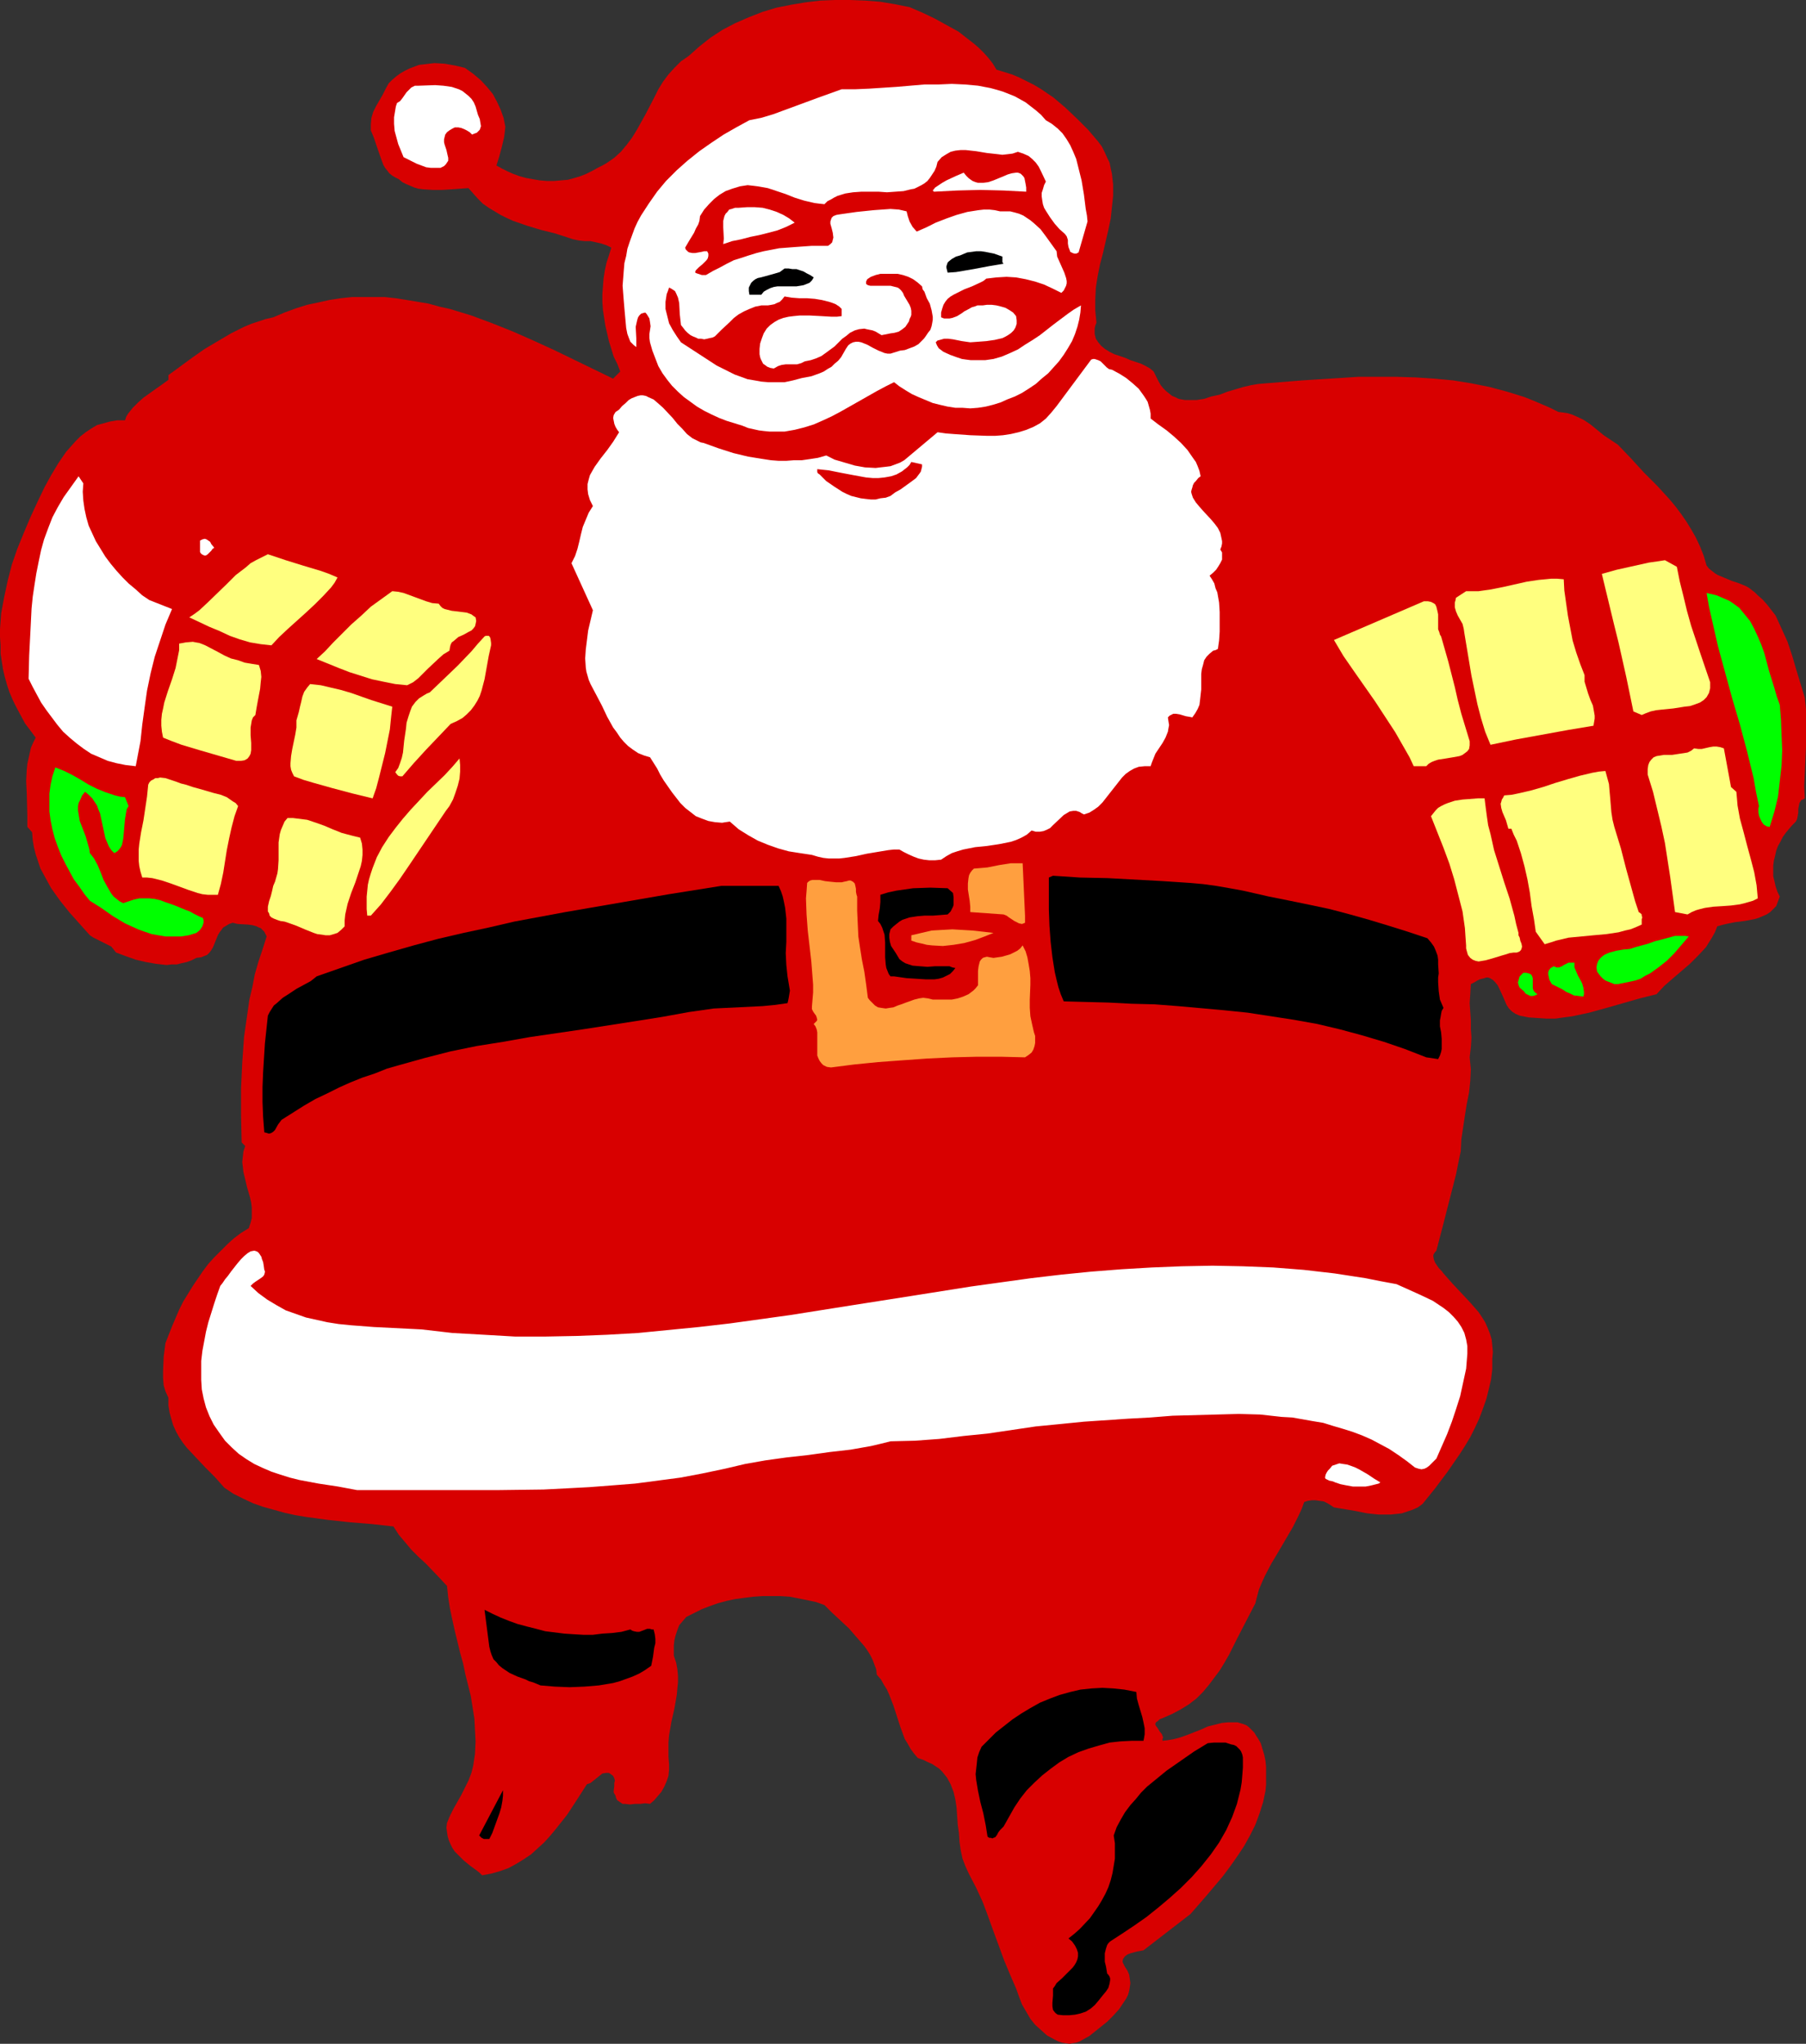
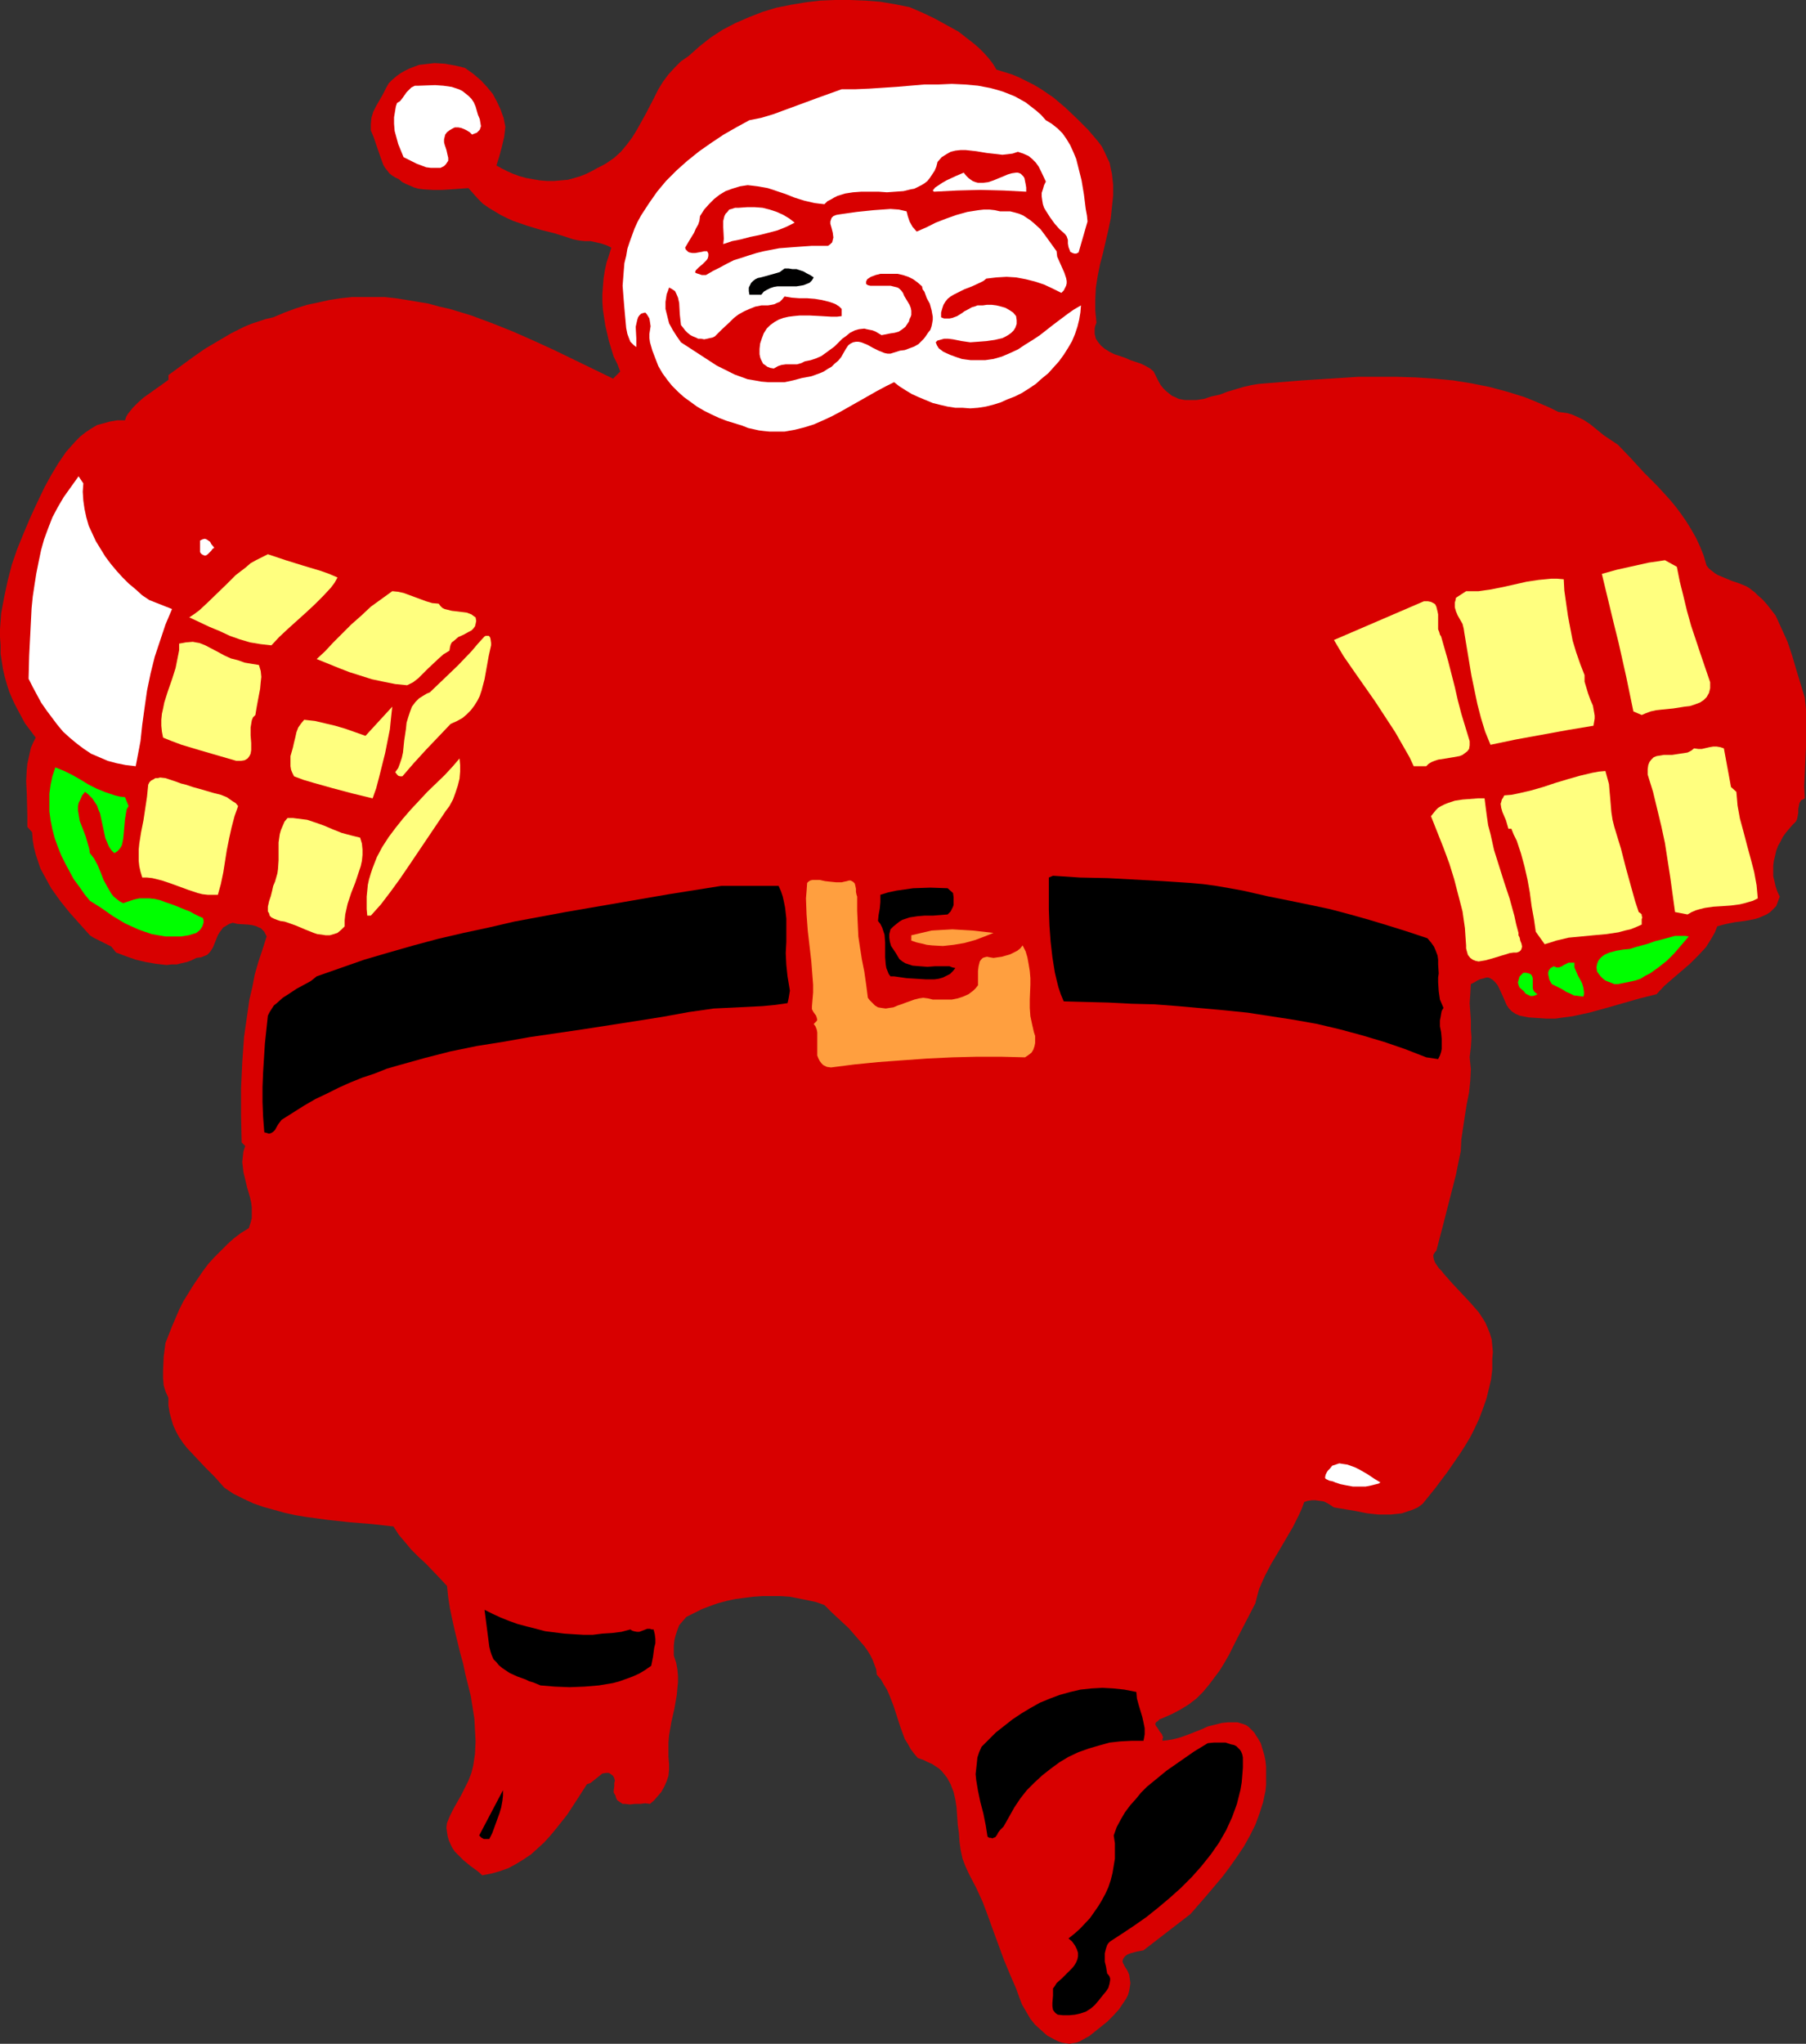
<svg xmlns="http://www.w3.org/2000/svg" xmlns:ns1="http://sodipodi.sourceforge.net/DTD/sodipodi-0.dtd" xmlns:ns2="http://www.inkscape.org/namespaces/inkscape" version="1.0" width="129.724mm" height="146.783mm" id="svg43" ns1:docname="Santa &amp; Gifts 2.wmf">
  <rect width="100%" height="100%" fill="#333333" stroke="none" />
  <ns1:namedview id="namedview43" pagecolor="#ffffff" bordercolor="#000000" borderopacity="0.25" ns2:showpageshadow="2" ns2:pageopacity="0.0" ns2:pagecheckerboard="0" ns2:deskcolor="#d1d1d1" ns2:document-units="mm" />
  <defs id="defs1">
    <pattern id="WMFhbasepattern" patternUnits="userSpaceOnUse" width="6" height="6" x="0" y="0" />
  </defs>
  <path style="fill:#d80000;fill-opacity:1;fill-rule:evenodd;stroke:none" d="m 270.518,18.907 2.101,0.646 2.101,0.646 1.939,0.808 1.939,0.97 1.939,0.97 1.939,1.131 3.555,2.424 3.232,2.747 3.232,3.07 2.909,2.909 2.747,3.232 0.97,1.293 0.808,1.616 0.646,1.454 0.646,1.293 0.323,1.616 0.323,1.454 0.162,1.454 0.162,1.454 v 3.07 l -0.323,3.07 -0.323,3.07 -0.646,3.07 -1.454,6.302 -0.808,3.07 -0.646,3.232 -0.485,3.07 -0.162,3.232 v 3.07 l 0.323,3.232 -0.323,0.808 -0.162,0.808 v 0.808 0.646 l 0.162,0.646 0.162,0.646 0.646,0.97 0.808,0.97 0.97,0.808 1.293,0.808 1.293,0.646 2.909,0.97 1.454,0.646 1.454,0.485 1.454,0.485 1.293,0.646 1.131,0.646 0.97,0.808 0.646,1.293 0.646,1.293 0.646,1.131 0.646,0.808 0.808,0.808 0.808,0.646 0.808,0.646 0.808,0.323 0.97,0.485 0.808,0.162 0.97,0.162 h 0.97 2.101 l 2.101,-0.323 1.939,-0.646 2.262,-0.485 2.101,-0.808 4.363,-1.293 2.101,-0.485 1.939,-0.323 1.939,-0.162 10.019,-0.808 10.181,-0.646 5.01,-0.323 h 5.171 5.171 l 5.171,0.162 5.01,0.323 5.171,0.485 5.01,0.808 4.848,0.97 4.848,1.293 4.686,1.454 2.424,0.97 2.262,0.97 2.262,0.97 2.262,1.131 1.293,0.162 1.131,0.162 1.131,0.323 1.131,0.485 2.101,0.97 1.939,1.293 3.555,2.909 1.939,1.293 1.939,1.293 3.555,3.717 3.555,3.878 3.555,3.555 3.394,3.717 1.616,1.939 1.454,1.939 1.454,2.101 1.293,2.101 1.293,2.262 1.131,2.424 0.97,2.424 0.808,2.747 0.646,0.808 0.808,0.646 0.808,0.646 0.808,0.485 1.939,0.808 1.939,0.808 1.939,0.646 1.939,0.808 0.808,0.485 0.808,0.646 0.646,0.485 0.808,0.808 1.293,1.131 1.293,1.454 1.131,1.454 1.131,1.454 0.808,1.778 0.808,1.778 1.616,3.555 1.293,3.878 1.131,3.878 1.131,3.717 1.131,3.717 0.323,3.07 v 3.394 3.394 3.555 l -0.323,7.11 -0.162,3.555 0.162,3.232 -0.485,0.323 -0.485,0.162 -0.485,0.808 -0.162,0.808 -0.162,0.808 v 0.97 l -0.162,0.97 -0.162,0.808 -0.323,0.646 -0.97,0.97 -0.97,1.131 -0.808,0.97 -0.808,1.131 -0.646,1.293 -0.646,1.131 -0.485,1.293 -0.323,1.454 -0.323,1.293 -0.162,1.293 v 1.454 1.454 l 0.323,1.293 0.323,1.454 0.485,1.454 0.646,1.293 -0.485,1.293 -0.485,1.293 -0.808,0.808 -0.808,0.808 -0.97,0.646 -1.131,0.485 -1.131,0.485 -1.131,0.323 -2.586,0.485 -2.586,0.323 -2.424,0.485 -1.293,0.323 -1.131,0.323 -0.646,1.616 -0.808,1.454 -0.808,1.293 -0.808,1.293 -2.101,2.262 -2.262,2.262 -2.262,1.939 -2.262,1.939 -2.424,2.101 -2.101,2.262 -4.525,1.131 -9.05,2.586 -4.686,1.293 -2.262,0.485 -2.262,0.485 -2.424,0.323 -2.262,0.323 h -2.424 l -2.424,-0.162 -2.424,-0.162 -2.424,-0.485 -1.131,-0.485 -0.97,-0.646 -0.808,-0.808 -0.646,-0.97 -0.97,-2.262 -0.97,-2.101 -0.485,-0.97 -0.646,-0.808 -0.646,-0.646 -0.808,-0.485 -0.485,-0.162 h -0.485 l -0.485,0.162 -0.646,0.162 -0.646,0.162 -0.646,0.323 -0.808,0.485 -0.97,0.485 -0.162,2.747 -0.162,2.424 0.323,4.686 v 2.424 l 0.162,2.262 -0.162,2.586 -0.323,2.747 0.162,1.616 0.162,1.616 -0.162,3.232 -0.323,3.07 -0.646,3.232 -0.485,3.07 -0.485,3.232 -0.485,3.232 -0.162,3.232 -0.646,3.07 -0.646,3.232 -1.778,6.949 -1.778,6.949 -1.778,6.787 -0.323,0.323 -0.323,0.485 -0.162,0.323 v 0.485 l 0.162,0.808 0.323,0.808 0.646,0.97 0.485,0.646 0.646,0.646 0.485,0.646 2.424,2.747 2.424,2.586 2.424,2.586 2.262,2.586 0.97,1.454 0.808,1.293 0.646,1.454 0.646,1.616 0.485,1.616 0.162,1.616 0.162,1.778 -0.162,1.939 v 2.747 l -0.323,2.747 -0.646,2.747 -0.646,2.586 -0.97,2.747 -0.97,2.586 -1.131,2.424 -1.293,2.586 -1.454,2.424 -1.454,2.262 -3.232,4.686 -3.394,4.525 -3.394,4.202 -1.293,0.97 -1.454,0.646 -1.454,0.485 -1.454,0.485 -1.454,0.162 -1.616,0.162 h -1.616 -1.616 l -3.07,-0.323 -3.232,-0.646 -2.909,-0.485 -2.909,-0.485 -0.97,-0.646 -0.808,-0.485 -0.97,-0.485 -1.131,-0.162 -1.131,-0.162 h -0.97 l -1.131,0.162 -0.97,0.323 -0.646,1.778 -0.808,1.778 -1.616,3.232 -3.878,6.626 -1.939,3.232 -1.778,3.394 -0.808,1.778 -0.808,1.939 -0.485,1.778 -0.485,1.939 -2.424,4.686 -2.424,4.686 -2.262,4.525 -1.293,2.262 -1.293,2.101 -1.454,1.939 -1.454,1.939 -1.616,1.939 -1.778,1.778 -2.101,1.616 -2.101,1.293 -2.424,1.293 -2.586,1.131 -0.808,0.323 -0.485,0.485 -0.485,0.323 -0.162,0.323 v 0.323 l 0.162,0.323 0.485,0.646 0.485,0.808 0.646,0.808 0.162,0.485 0.162,0.323 -0.162,0.485 v 0.485 l 1.454,-0.162 1.778,-0.323 1.778,-0.485 1.778,-0.646 3.717,-1.454 1.778,-0.808 1.939,-0.485 1.939,-0.485 1.616,-0.162 h 1.778 0.808 l 1.616,0.485 0.808,0.323 0.646,0.485 0.646,0.646 0.808,0.808 0.485,0.808 0.646,0.97 0.646,1.131 0.485,1.616 0.485,1.616 0.323,1.616 0.162,1.616 v 1.616 1.616 1.616 l -0.162,1.616 -0.646,3.07 -0.97,3.07 -1.131,3.07 -1.454,2.909 -1.616,2.909 -1.939,2.909 -1.939,2.747 -1.939,2.586 -4.363,5.171 -4.363,5.01 -12.766,9.858 -1.778,0.323 -1.778,0.485 -0.808,0.323 -0.646,0.485 -0.485,0.646 -0.162,0.485 v 0.485 l 0.646,1.293 0.646,0.97 0.485,1.131 0.162,1.131 0.162,1.131 -0.162,1.131 -0.162,0.97 -0.323,1.131 -0.485,0.97 -0.646,0.97 -1.293,1.939 -1.616,1.778 -1.616,1.616 -1.616,1.293 -1.616,1.293 -1.616,1.293 -1.778,0.97 -0.808,0.485 -0.97,0.323 -0.97,0.162 -0.808,0.162 -1.131,-0.162 -0.97,-0.162 -0.97,-0.323 -0.97,-0.485 -2.101,-1.131 -1.616,-1.454 -1.616,-1.454 -1.293,-1.616 -1.131,-1.939 -1.131,-1.939 -0.808,-2.101 -0.808,-2.262 -1.616,-3.717 -1.616,-3.878 -2.909,-7.918 -1.454,-4.04 -1.454,-3.878 -1.778,-3.878 -1.939,-3.717 -0.97,-2.101 -0.808,-2.101 -0.485,-2.262 -0.323,-2.262 -0.162,-2.424 -0.323,-2.262 -0.323,-4.686 -0.323,-2.101 -0.485,-2.101 -0.808,-2.101 -0.97,-1.778 -0.646,-0.808 -0.646,-0.808 -0.808,-0.808 -0.97,-0.646 -0.97,-0.646 -1.131,-0.485 -1.293,-0.646 -1.454,-0.485 -0.97,-1.131 -0.97,-1.293 -0.808,-1.454 -0.808,-1.293 -1.131,-3.07 -1.939,-5.979 -1.131,-2.909 -0.646,-1.454 -0.808,-1.293 -0.808,-1.454 -1.131,-1.293 -0.162,-1.454 -0.485,-1.293 -0.485,-1.293 -0.646,-1.293 -0.808,-1.293 -0.808,-1.131 -2.101,-2.424 -2.101,-2.424 -2.262,-2.101 -2.262,-2.101 -2.101,-2.101 -2.262,-0.808 -2.262,-0.485 -2.424,-0.485 -2.424,-0.485 -2.586,-0.162 h -2.424 -2.424 l -2.424,0.162 -2.586,0.323 -2.424,0.323 -2.262,0.485 -2.424,0.646 -2.262,0.808 -2.101,0.808 -2.262,1.131 -1.939,0.97 -0.97,1.131 -0.97,1.131 -0.485,1.293 -0.485,1.454 -0.323,1.293 -0.162,1.454 v 1.454 1.293 l 0.646,1.939 0.323,1.778 0.162,1.778 v 1.778 l -0.162,1.616 -0.162,1.778 -0.646,3.717 -0.808,3.555 -0.646,3.717 -0.162,1.939 v 1.939 1.939 l 0.162,1.939 v 1.616 l -0.162,1.616 -0.485,1.454 -0.646,1.454 -0.808,1.454 -0.97,1.131 -0.97,1.131 -1.131,0.97 -1.293,-0.162 -1.293,0.162 h -1.454 l -1.454,0.162 -1.293,-0.162 h -0.646 l -0.485,-0.323 -0.485,-0.323 -0.485,-0.323 -0.323,-0.646 -0.162,-0.646 -0.485,-0.808 v -0.485 l 0.162,-1.293 v -0.808 l 0.162,-0.646 -0.162,-0.646 -0.323,-0.646 -0.646,-0.485 -0.485,-0.323 h -0.485 -0.323 l -0.97,0.162 -0.808,0.646 -0.808,0.646 -0.808,0.646 -0.808,0.646 -0.97,0.323 -2.586,4.04 -2.747,4.202 -3.07,3.878 -1.616,1.939 -1.616,1.778 -1.778,1.616 -1.778,1.616 -1.939,1.293 -2.101,1.293 -2.101,1.131 -2.262,0.808 -2.262,0.646 -2.586,0.485 -0.646,-0.646 -0.808,-0.646 -1.778,-1.293 -1.778,-1.454 -1.616,-1.616 -0.808,-0.808 -0.646,-0.97 -0.485,-0.97 -0.485,-1.131 -0.323,-1.131 -0.162,-1.131 -0.162,-1.131 0.162,-1.293 0.808,-1.939 0.97,-1.939 2.101,-3.717 0.97,-1.939 0.97,-1.939 0.808,-2.101 0.485,-1.939 0.485,-3.232 0.162,-3.394 -0.162,-3.07 -0.162,-3.07 -0.485,-3.07 -0.485,-3.07 -1.454,-5.818 -0.646,-3.07 -0.808,-2.909 -1.454,-5.979 -0.646,-2.909 -0.646,-3.07 -0.485,-3.07 -0.323,-3.07 -1.939,-2.101 -3.878,-4.04 -1.939,-1.778 -1.939,-1.939 -1.616,-1.939 -1.778,-2.101 -1.454,-2.262 -5.818,-0.646 -5.979,-0.485 -5.979,-0.646 -5.979,-0.808 -2.909,-0.485 -2.909,-0.646 -2.909,-0.808 -2.909,-0.808 -2.747,-0.97 -2.747,-1.293 -2.586,-1.293 -2.424,-1.616 -2.586,-2.909 -2.586,-2.586 -2.586,-2.747 -2.424,-2.586 -1.131,-1.454 -0.97,-1.454 -0.808,-1.454 -0.808,-1.778 -0.485,-1.616 -0.485,-1.778 -0.323,-1.939 v -2.101 l -0.808,-1.778 -0.485,-1.616 -0.162,-1.939 v -1.939 l 0.162,-3.878 0.485,-3.717 1.778,-4.525 1.939,-4.525 1.131,-2.262 1.293,-2.101 1.293,-2.101 2.747,-4.04 1.454,-1.939 1.616,-1.778 1.778,-1.778 1.778,-1.778 1.778,-1.616 1.939,-1.454 2.101,-1.293 0.485,-1.454 0.323,-1.293 v -1.454 -1.454 l -0.162,-1.293 -0.323,-1.454 -0.808,-2.747 -0.646,-2.747 -0.323,-1.293 -0.162,-1.454 -0.162,-1.293 0.162,-1.454 0.162,-1.454 0.485,-1.454 -0.97,-0.97 -0.162,-7.434 v -7.272 l 0.323,-6.949 0.485,-6.949 0.485,-3.394 0.485,-3.394 0.485,-3.394 0.808,-3.394 0.646,-3.394 0.97,-3.394 1.131,-3.394 1.131,-3.555 -0.323,-0.646 -0.323,-0.646 -0.485,-0.485 -0.485,-0.485 -0.485,-0.162 -0.646,-0.323 -1.131,-0.323 -1.293,-0.162 -2.747,-0.162 -1.293,-0.323 -0.97,0.323 -0.808,0.485 -0.808,0.485 -0.485,0.646 -0.485,0.646 -0.485,0.808 -0.646,1.616 -0.646,1.616 -0.485,0.808 -0.485,0.646 -0.646,0.646 -0.808,0.323 -0.808,0.323 -1.293,0.162 -1.293,0.646 -1.293,0.485 -1.454,0.323 -1.293,0.323 h -1.454 l -1.293,0.162 -2.909,-0.323 -2.747,-0.485 -2.747,-0.646 -2.747,-0.97 -2.586,-0.97 -0.646,-0.808 -0.646,-0.808 -0.97,-0.485 -1.939,-0.97 -0.97,-0.485 -0.97,-0.485 -0.97,-0.646 -2.747,-3.07 -2.747,-3.07 -2.586,-3.232 -2.424,-3.394 -0.97,-1.778 -0.97,-1.778 -0.97,-1.778 -0.646,-1.939 -0.646,-1.939 -0.485,-1.939 -0.323,-1.939 -0.162,-2.101 -1.293,-1.454 v -2.909 l -0.162,-6.302 -0.162,-3.232 0.162,-3.07 0.162,-1.616 0.323,-1.454 0.323,-1.454 0.323,-1.454 0.646,-1.454 L 9.696,200.221 8.242,198.282 6.787,196.343 5.656,194.242 4.525,192.141 3.555,190.202 2.586,187.94 1.939,186 1.293,183.738 0.808,181.637 0.485,179.536 0.162,177.436 v -2.262 L 0,172.911 v -2.101 l 0.323,-4.363 0.808,-4.363 0.97,-4.525 1.131,-4.363 1.454,-4.202 1.778,-4.363 1.778,-4.202 1.939,-4.202 1.939,-4.04 1.778,-3.232 1.939,-3.232 2.101,-3.07 1.293,-1.454 1.293,-1.454 1.293,-1.293 1.454,-1.131 1.454,-0.97 1.616,-0.97 1.778,-0.485 1.778,-0.485 1.939,-0.323 h 2.101 l 0.323,-0.97 0.485,-0.808 1.293,-1.616 1.454,-1.454 1.454,-1.293 3.394,-2.424 1.616,-1.131 1.778,-1.293 v -1.293 l 6.626,-4.848 3.232,-2.262 3.555,-2.101 3.555,-2.101 3.555,-1.778 1.939,-0.808 1.939,-0.646 1.939,-0.646 2.101,-0.485 3.07,-1.293 3.07,-1.131 3.07,-0.97 3.07,-0.646 2.909,-0.646 3.07,-0.485 3.07,-0.323 h 3.07 2.909 3.07 l 2.909,0.323 3.07,0.485 2.909,0.485 2.909,0.485 2.909,0.808 2.909,0.646 5.818,1.778 5.656,2.101 5.656,2.262 5.494,2.424 5.656,2.586 5.333,2.586 5.333,2.586 5.333,2.586 1.939,-1.939 -0.808,-2.101 -0.97,-1.939 -1.293,-4.202 -0.485,-2.101 -0.485,-2.101 -0.323,-2.101 -0.323,-2.101 -0.162,-2.262 v -2.101 l 0.162,-2.101 0.162,-2.101 0.323,-2.101 0.485,-2.262 0.646,-1.939 0.646,-2.101 -1.293,-0.646 -1.454,-0.485 -1.454,-0.323 -1.454,-0.323 h -1.616 l -1.454,-0.162 -1.616,-0.323 -1.454,-0.485 -3.555,-1.131 -3.878,-0.97 -3.717,-1.131 -3.717,-1.293 -1.778,-0.808 -1.616,-0.808 -1.616,-0.97 -1.616,-0.97 -1.616,-1.131 -1.293,-1.293 -1.293,-1.454 -1.293,-1.454 -2.262,0.162 -2.262,0.162 -2.586,0.162 h -2.586 l -2.586,-0.162 -1.293,-0.162 -1.131,-0.323 -1.131,-0.485 -1.131,-0.485 -0.97,-0.485 -0.97,-0.808 -0.97,-0.485 -0.808,-0.485 -0.808,-0.646 -0.485,-0.646 -0.646,-0.808 -0.485,-0.808 -0.646,-1.778 -1.293,-3.717 -0.646,-1.939 -0.808,-1.939 v -0.808 -0.808 l 0.162,-1.778 0.485,-1.616 0.808,-1.616 1.778,-3.07 0.808,-1.616 0.808,-1.454 0.97,-0.97 1.131,-0.97 1.131,-0.808 1.131,-0.646 1.293,-0.646 1.293,-0.485 1.293,-0.485 1.454,-0.162 1.293,-0.162 1.454,-0.162 2.747,0.162 2.747,0.485 2.747,0.646 2.262,1.616 2.101,1.778 1.778,1.939 1.454,1.778 1.131,2.101 0.97,2.101 0.808,2.262 0.485,2.424 -0.162,1.454 -0.162,1.293 -0.646,2.747 -0.646,2.424 -0.808,2.586 1.454,0.808 1.616,0.808 1.454,0.646 1.778,0.646 1.778,0.485 1.778,0.323 1.939,0.323 1.939,0.162 h 1.939 l 1.778,-0.162 1.939,-0.162 1.778,-0.485 1.616,-0.485 1.616,-0.646 1.616,-0.808 1.454,-0.808 1.293,-0.646 1.131,-0.646 2.101,-1.454 1.778,-1.616 1.616,-1.939 1.454,-1.939 1.293,-2.101 2.424,-4.363 2.262,-4.363 1.131,-2.262 1.293,-2.101 1.454,-1.939 1.616,-1.778 1.778,-1.778 2.101,-1.454 2.909,-2.586 3.07,-2.424 3.232,-2.101 3.394,-1.778 3.717,-1.616 3.717,-1.454 3.717,-1.131 4.04,-0.808 3.878,-0.646 4.04,-0.485 L 226.725,0 h 4.04 l 4.202,0.162 4.04,0.323 3.878,0.646 4.04,0.808 3.394,1.454 3.394,1.616 3.232,1.778 3.232,1.778 2.909,2.262 1.454,1.131 1.293,1.131 1.293,1.293 1.293,1.454 1.131,1.454 z" id="path1" />
  <path style="fill:#ffffff;fill-opacity:1;fill-rule:evenodd;stroke:none" d="m 283.931,32.643 1.616,0.97 1.616,1.293 1.293,1.293 1.131,1.616 0.97,1.616 0.808,1.778 0.808,1.939 0.485,1.939 0.485,1.939 0.485,1.939 0.646,3.878 0.485,3.878 0.323,1.778 0.162,1.616 -2.424,8.403 -0.646,0.323 h -0.485 l -0.485,-0.162 -0.323,-0.162 -0.323,-0.162 -0.162,-0.485 -0.323,-0.808 -0.162,-0.97 v -0.97 l -0.323,-0.97 -0.485,-0.646 -1.454,-1.293 -1.293,-1.454 -1.293,-1.778 -1.131,-1.778 -0.485,-0.808 -0.323,-0.97 -0.162,-0.97 -0.162,-1.131 V 52.358 l 0.323,-0.97 0.323,-1.131 0.485,-0.97 -1.293,-2.747 -0.646,-1.293 -0.808,-1.131 -0.97,-0.97 -0.97,-0.808 -1.454,-0.646 -1.454,-0.485 -1.454,0.485 -1.293,0.162 -1.454,0.162 -1.293,-0.162 -2.909,-0.323 -2.909,-0.485 -1.454,-0.162 -1.454,-0.162 h -1.293 l -1.454,0.162 -1.293,0.323 -1.131,0.646 -1.293,0.808 -1.131,1.293 -0.323,1.293 -0.485,1.131 -0.646,0.97 -0.646,0.97 -0.646,0.808 -0.808,0.646 -0.808,0.485 -1.939,0.97 -0.97,0.162 -1.939,0.485 -2.262,0.162 -2.262,0.162 -2.262,-0.162 h -4.686 l -2.262,0.162 -2.101,0.323 -2.101,0.646 -0.97,0.485 -0.808,0.485 -0.97,0.485 -0.808,0.808 -1.454,-0.162 -1.293,-0.162 -2.747,-0.646 -2.586,-0.808 -2.424,-0.97 -2.424,-0.808 -2.424,-0.808 -2.747,-0.485 -1.293,-0.162 -1.454,-0.162 -2.101,0.323 -2.101,0.646 -1.778,0.646 -1.616,0.97 -1.454,1.131 -1.454,1.454 -1.293,1.454 -1.131,1.778 -0.162,1.293 -0.323,0.97 -0.646,1.131 -0.485,1.131 -1.293,2.101 -1.131,1.939 0.162,0.485 0.646,0.646 0.323,0.162 0.808,0.162 h 0.808 l 1.778,-0.323 0.646,-0.162 h 0.808 l 0.323,0.646 v 0.646 l -0.162,0.646 -0.323,0.485 -1.131,1.131 -0.97,0.808 -0.485,0.485 -0.323,0.323 -0.162,0.323 v 0.323 l 0.323,0.162 0.485,0.162 0.485,0.162 0.485,0.162 h 0.485 0.646 l 1.939,-1.131 1.939,-0.97 1.778,-0.97 1.939,-0.97 2.101,-0.646 1.939,-0.646 2.101,-0.646 1.939,-0.485 4.202,-0.808 4.202,-0.323 4.525,-0.323 h 4.525 l 0.646,-0.485 0.485,-0.485 0.162,-0.646 0.162,-0.646 -0.162,-1.293 -0.323,-1.293 -0.323,-1.131 v -0.646 l 0.162,-0.485 0.162,-0.485 0.485,-0.485 0.808,-0.323 0.97,-0.162 4.525,-0.646 4.686,-0.485 2.262,-0.162 2.262,-0.162 2.262,0.162 2.101,0.485 0.323,1.293 0.485,1.454 0.808,1.454 1.131,1.293 2.586,-1.131 2.586,-1.293 2.909,-1.131 2.747,-0.97 2.909,-0.808 3.07,-0.485 1.454,-0.162 h 1.454 l 1.454,0.162 1.454,0.323 h 1.454 1.293 l 1.293,0.323 1.131,0.323 1.131,0.485 0.97,0.646 0.97,0.646 0.97,0.808 1.778,1.616 1.454,1.939 2.909,4.04 0.162,1.454 0.646,1.454 0.646,1.454 0.646,1.454 0.485,1.454 0.162,0.808 v 0.646 l -0.162,0.646 -0.323,0.646 -0.323,0.646 -0.646,0.646 -2.262,-1.131 -2.424,-1.131 -2.424,-0.808 -2.586,-0.646 -2.586,-0.485 -2.586,-0.162 -2.747,0.162 -2.747,0.323 -0.808,0.646 -0.97,0.485 -2.101,0.97 -2.101,0.808 -1.939,0.97 -0.97,0.485 -0.808,0.485 -0.808,0.646 -0.646,0.808 -0.485,0.808 -0.323,0.97 -0.323,1.131 v 1.293 l 0.808,0.323 h 0.808 0.646 l 0.808,-0.162 1.293,-0.485 1.293,-0.808 0.646,-0.485 0.646,-0.323 1.454,-0.808 0.646,-0.162 0.808,-0.323 h 0.646 0.808 l 1.131,-0.162 h 1.293 l 1.293,0.162 1.293,0.323 1.131,0.323 1.131,0.646 0.97,0.646 0.808,0.97 0.162,1.131 v 0.97 l -0.323,0.97 -0.485,0.808 -0.646,0.646 -0.646,0.485 -0.808,0.485 -0.97,0.485 -2.101,0.485 -2.262,0.323 -2.101,0.162 -2.262,0.162 -1.131,-0.162 -1.131,-0.162 -2.424,-0.485 -1.293,-0.162 h -1.131 l -1.131,0.323 -0.646,0.162 -0.485,0.485 0.323,0.808 0.485,0.808 0.646,0.485 0.646,0.485 1.778,0.808 1.778,0.646 1.454,0.485 1.131,0.162 1.293,0.162 h 1.293 2.586 l 2.262,-0.323 2.262,-0.646 2.262,-0.97 2.101,-0.97 1.939,-1.293 2.101,-1.293 1.939,-1.293 3.717,-2.909 3.878,-2.909 1.616,-1.131 1.939,-1.131 -0.162,1.939 -0.323,1.939 -0.485,1.939 -0.646,1.939 -0.808,1.939 -1.131,1.939 -1.131,1.778 -1.293,1.778 -1.454,1.616 -1.454,1.616 -1.778,1.454 -1.616,1.454 -1.939,1.293 -1.778,1.131 -1.939,0.97 -2.101,0.808 -1.778,0.808 -2.101,0.646 -1.939,0.485 -2.101,0.323 -2.101,0.162 -2.101,-0.162 h -1.939 l -2.101,-0.323 -2.101,-0.485 -1.939,-0.485 -1.939,-0.808 -1.939,-0.808 -1.778,-0.808 -1.616,-0.97 -1.778,-1.131 -1.454,-1.131 -2.262,1.131 -2.424,1.293 -4.848,2.747 -4.848,2.747 -2.424,1.293 -2.424,1.131 -2.586,1.131 -2.586,0.808 -2.586,0.646 -2.747,0.485 h -2.747 -1.293 l -1.616,-0.162 -1.293,-0.162 -2.909,-0.646 -1.616,-0.646 -2.101,-0.646 -2.101,-0.646 -2.101,-0.808 -2.101,-0.97 -1.939,-0.97 -1.939,-1.131 -1.778,-1.293 -1.778,-1.293 -1.616,-1.454 -1.616,-1.616 -1.293,-1.616 -1.293,-1.778 -1.131,-1.939 -0.808,-2.101 -0.808,-2.101 -0.646,-2.262 -0.162,-1.131 v -1.131 l 0.323,-2.101 -0.162,-1.131 -0.162,-0.97 -0.485,-0.808 -0.323,-0.485 -0.323,-0.323 -0.646,0.162 -0.485,0.162 -0.485,0.485 -0.323,0.485 -0.162,0.485 -0.162,0.646 -0.323,1.454 0.162,3.07 v 2.424 l -0.646,-0.485 -0.485,-0.485 -0.485,-0.485 -0.323,-0.808 -0.485,-1.293 -0.323,-1.616 -0.162,-1.778 -0.162,-1.778 -0.162,-1.778 -0.162,-1.939 -0.162,-2.101 -0.162,-2.101 0.162,-2.101 0.162,-2.101 0.162,-1.939 0.485,-1.939 0.323,-1.939 0.646,-1.939 0.646,-1.778 0.646,-1.778 0.808,-1.778 0.97,-1.778 2.101,-3.232 2.262,-3.232 2.424,-2.909 2.909,-2.909 2.909,-2.586 3.232,-2.586 3.232,-2.262 3.394,-2.262 3.394,-1.939 3.555,-1.939 3.232,-0.646 3.232,-0.97 6.141,-2.262 6.141,-2.262 6.302,-2.262 h 3.717 l 3.717,-0.162 7.434,-0.485 7.595,-0.646 h 3.717 l 3.717,-0.162 3.555,0.162 3.555,0.323 3.394,0.646 1.778,0.485 1.616,0.485 1.616,0.646 1.616,0.646 1.454,0.808 1.454,0.808 1.454,1.131 1.454,1.131 1.293,1.131 z" id="path2" />
  <path style="fill:#ffffff;fill-opacity:1;fill-rule:evenodd;stroke:none" d="m 129.118,28.926 0.323,1.131 0.323,1.131 0.485,1.131 0.162,0.97 0.162,0.97 -0.162,0.485 -0.162,0.485 -0.323,0.323 -0.485,0.485 -0.485,0.162 -0.808,0.323 -0.646,-0.646 -0.808,-0.485 -0.646,-0.323 -0.808,-0.323 -0.808,-0.162 h -0.97 l -0.646,0.323 -0.808,0.485 -0.646,0.485 -0.485,0.646 -0.162,0.646 -0.162,0.646 v 0.808 l 0.162,0.646 0.485,1.454 0.323,1.454 0.162,0.646 v 0.808 l -0.323,0.485 -0.323,0.485 -0.485,0.485 -0.97,0.485 h -1.293 -1.293 l -1.293,-0.162 -1.293,-0.485 -1.293,-0.485 -1.293,-0.646 -2.262,-1.131 -1.454,-3.555 -0.485,-1.778 -0.485,-1.778 -0.162,-1.939 v -1.778 l 0.323,-1.939 0.162,-0.97 0.323,-0.97 0.808,-0.485 0.646,-0.808 1.131,-1.616 0.646,-0.646 0.646,-0.646 0.97,-0.485 h 0.323 0.646 l 4.525,-0.162 2.262,0.162 2.262,0.323 0.97,0.323 0.97,0.323 0.97,0.485 0.808,0.646 0.808,0.646 0.808,0.808 0.646,0.97 z" id="path3" />
  <path style="fill:#ffffff;fill-opacity:1;fill-rule:evenodd;stroke:none" d="m 278.598,52.035 -6.141,-0.323 -6.302,-0.162 -6.302,0.162 -6.302,0.323 -0.323,-0.323 0.646,-0.808 0.97,-0.646 0.97,-0.646 1.131,-0.646 2.424,-1.131 2.262,-0.97 0.646,0.808 0.646,0.646 0.646,0.485 0.485,0.323 0.808,0.323 0.646,0.162 h 1.454 l 1.293,-0.162 1.454,-0.485 2.747,-1.131 1.131,-0.485 1.131,-0.323 1.131,-0.162 h 0.485 l 0.485,0.162 0.323,0.162 0.323,0.323 0.323,0.323 0.323,0.485 0.162,0.808 0.162,0.808 0.162,0.97 z" id="path4" />
  <path style="fill:#ffffff;fill-opacity:1;fill-rule:evenodd;stroke:none" d="m 215.736,60.438 -2.262,1.131 -2.424,0.97 -2.424,0.646 -2.586,0.646 -2.424,0.485 -2.424,0.646 -2.424,0.485 -2.424,0.808 0.162,-1.454 -0.162,-3.07 v -1.778 l 0.162,-0.646 0.162,-0.646 0.323,-0.646 0.485,-0.485 0.485,-0.646 0.646,-0.162 0.97,-0.323 h 0.97 l 2.262,-0.162 h 2.101 l 2.101,0.162 1.939,0.485 1.939,0.646 1.778,0.808 1.616,0.97 z" id="path5" />
-   <path style="fill:#000000;fill-opacity:1;fill-rule:evenodd;stroke:none" d="m 272.457,71.588 -1.939,0.323 -1.939,0.323 -3.394,0.646 -3.717,0.646 -1.939,0.323 -2.262,0.162 -0.162,-0.646 -0.162,-0.646 v -0.485 l 0.162,-0.485 0.162,-0.485 0.323,-0.323 0.808,-0.646 1.131,-0.646 1.131,-0.323 1.131,-0.485 0.808,-0.323 1.293,-0.162 1.131,-0.162 h 1.293 l 1.131,0.162 2.424,0.485 2.262,0.808 v 0.485 0.485 0.485 l 0.162,0.323 z" id="path6" />
  <path style="fill:#000000;fill-opacity:1;fill-rule:evenodd;stroke:none" d="m 220.907,75.305 -0.485,0.808 -0.646,0.646 -0.808,0.323 -0.808,0.323 -0.97,0.162 -0.97,0.162 h -4.04 -1.131 l -0.97,0.162 -0.97,0.323 -0.97,0.485 -0.808,0.485 -0.646,0.808 h -3.232 l -0.162,-0.97 v -0.97 l 0.323,-0.646 0.323,-0.646 0.485,-0.485 0.646,-0.485 0.646,-0.323 0.808,-0.162 1.778,-0.485 1.778,-0.485 1.616,-0.485 0.646,-0.485 0.646,-0.485 h 1.131 l 0.97,0.162 h 1.131 l 1.939,0.646 0.808,0.485 0.97,0.485 z" id="path7" />
  <path style="fill:#d80000;fill-opacity:1;fill-rule:evenodd;stroke:none" d="m 250.318,77.729 0.162,0.808 0.485,0.646 0.646,1.778 0.808,1.454 0.485,1.778 0.323,1.778 v 0.808 l -0.162,0.97 -0.162,0.808 -0.323,0.97 -0.646,0.808 -0.646,0.97 -0.485,0.646 -0.485,0.485 -0.97,0.97 -1.131,0.646 -1.293,0.485 -1.293,0.485 -1.293,0.162 -2.586,0.808 h -0.808 l -0.808,-0.162 -1.616,-0.646 -1.616,-0.808 -1.454,-0.808 -1.616,-0.646 -0.808,-0.162 h -0.646 l -0.808,0.162 -0.646,0.323 -0.646,0.485 -0.646,0.97 -0.646,1.131 -0.646,1.131 -0.808,0.97 -0.97,0.808 -0.808,0.808 -1.131,0.646 -0.97,0.646 -1.131,0.485 -2.262,0.808 -2.586,0.485 -2.424,0.646 -2.262,0.485 h -2.262 -2.101 l -1.939,-0.162 -1.778,-0.323 -1.939,-0.323 -1.778,-0.646 -1.778,-0.646 -1.616,-0.808 -3.232,-1.616 -3.232,-2.101 -6.464,-4.202 -1.131,-1.616 -1.131,-1.778 -0.97,-1.778 -0.485,-1.939 -0.485,-1.939 v -1.939 l 0.323,-2.101 0.323,-0.808 0.323,-0.97 0.646,0.323 0.485,0.323 0.485,0.323 0.323,0.646 0.485,1.131 0.323,1.454 0.162,3.07 0.162,1.454 0.162,1.454 0.646,0.808 0.485,0.646 0.646,0.646 0.808,0.646 0.646,0.323 0.808,0.323 0.646,0.323 h 0.808 l 0.808,0.162 0.808,-0.162 0.646,-0.162 0.808,-0.162 0.646,-0.323 0.646,-0.646 0.485,-0.485 0.646,-0.646 2.262,-2.101 1.131,-1.131 1.293,-0.97 1.454,-0.808 1.454,-0.646 1.616,-0.646 1.616,-0.323 h 1.778 l 0.97,-0.162 0.808,-0.162 0.646,-0.323 0.808,-0.323 0.646,-0.646 0.646,-0.808 1.939,0.323 2.101,0.162 h 2.101 l 2.101,0.162 1.939,0.323 1.939,0.485 0.97,0.323 0.808,0.323 0.97,0.646 0.646,0.646 v 1.939 l -1.293,0.162 h -1.454 l -2.747,-0.162 -3.07,-0.162 h -2.909 l -1.616,0.162 -1.293,0.162 -1.454,0.323 -1.293,0.485 -1.131,0.646 -1.131,0.808 -0.97,0.97 -0.808,1.293 -0.485,1.293 -0.485,1.454 -0.162,1.454 v 1.454 l 0.162,0.808 0.162,0.485 0.323,0.646 0.323,0.646 0.485,0.323 0.646,0.485 0.808,0.323 0.97,0.162 1.131,-0.646 0.97,-0.323 1.131,-0.162 h 2.101 0.97 l 1.131,-0.323 0.97,-0.485 1.616,-0.323 1.454,-0.485 1.454,-0.646 1.131,-0.808 2.424,-1.778 2.101,-2.101 1.131,-0.808 0.97,-0.808 1.293,-0.646 1.131,-0.323 1.454,-0.162 0.646,0.162 0.808,0.162 0.808,0.162 0.808,0.323 0.808,0.485 0.808,0.485 2.424,-0.485 1.131,-0.162 1.131,-0.323 0.97,-0.646 0.808,-0.646 0.646,-0.97 0.323,-0.485 0.162,-0.646 0.323,-0.646 0.162,-0.485 v -1.131 l -0.162,-0.808 -0.323,-0.808 -0.485,-0.808 -0.485,-0.808 -0.485,-0.808 -0.323,-0.808 -0.485,-0.646 -0.485,-0.485 -0.485,-0.323 -0.646,-0.162 -1.293,-0.323 h -2.747 -1.293 -1.454 l -0.646,-0.162 -0.485,-0.323 v -0.646 l 0.323,-0.646 0.485,-0.323 0.485,-0.323 1.293,-0.485 1.293,-0.323 h 1.616 1.616 1.454 l 1.454,0.323 1.454,0.485 1.293,0.646 1.131,0.808 z" id="path8" />
-   <path style="fill:#ffffff;fill-opacity:1;fill-rule:evenodd;stroke:none" d="m 301.868,100.353 2.101,1.131 1.778,1.131 1.778,1.454 1.616,1.454 1.293,1.778 0.646,0.97 0.485,0.808 0.323,1.131 0.323,1.131 0.162,0.97 v 1.293 l 2.101,1.616 2.262,1.616 1.939,1.616 1.939,1.778 1.778,1.939 1.454,2.101 0.808,1.131 0.485,1.131 0.485,1.293 0.323,1.454 -0.646,0.485 -0.646,0.808 -0.485,0.485 -0.323,0.646 -0.162,0.646 -0.162,0.485 -0.162,0.646 0.162,0.646 0.323,0.97 0.808,1.293 0.808,0.97 1.131,1.293 2.101,2.262 0.97,1.131 0.97,1.293 0.646,1.293 0.323,1.454 0.162,0.808 v 0.646 l -0.162,0.808 -0.323,0.808 0.485,0.808 v 0.97 0.97 l -0.485,0.97 -0.485,0.808 -0.646,0.97 -0.808,0.808 -0.97,0.808 0.646,0.97 0.646,1.131 0.323,1.293 0.485,1.131 0.485,2.747 0.162,2.586 v 2.747 2.586 l -0.162,2.424 -0.323,2.262 -0.646,0.323 -0.646,0.162 -0.97,0.808 -0.808,0.808 -0.646,0.97 -0.323,1.293 -0.323,1.131 -0.162,1.293 v 1.454 2.747 l -0.162,1.454 -0.162,1.454 -0.162,1.293 -0.485,1.131 -0.646,1.131 -0.808,1.131 -0.808,-0.162 -0.97,-0.162 -1.616,-0.485 -0.97,-0.162 h -0.808 l -0.646,0.323 -0.323,0.162 -0.485,0.485 0.162,1.131 0.162,0.97 -0.162,0.808 -0.162,0.97 -0.646,1.616 -0.808,1.454 -0.97,1.454 -0.97,1.454 -0.646,1.616 -0.323,0.808 -0.323,0.97 h -1.616 l -1.616,0.162 -1.293,0.485 -1.131,0.646 -1.131,0.808 -0.97,0.97 -1.778,2.262 -1.778,2.262 -1.778,2.262 -1.131,1.131 -1.131,0.808 -1.293,0.808 -1.454,0.485 -0.646,-0.323 -0.485,-0.323 -0.97,-0.323 h -0.808 l -0.97,0.162 -0.808,0.485 -0.808,0.485 -2.909,2.747 -0.808,0.808 -0.97,0.485 -0.808,0.323 -0.97,0.162 h -1.131 l -1.131,-0.323 -1.293,1.131 -1.454,0.808 -1.454,0.646 -1.454,0.485 -1.616,0.323 -1.616,0.323 -3.232,0.485 -3.232,0.323 -3.232,0.646 -1.616,0.485 -1.454,0.485 -1.454,0.808 -1.454,0.97 -1.616,0.162 h -1.616 l -1.454,-0.162 -1.454,-0.323 -1.293,-0.485 -1.454,-0.646 -1.293,-0.646 -1.131,-0.646 h -1.616 l -1.454,0.162 -2.909,0.485 -2.909,0.485 -1.454,0.323 -1.454,0.323 -3.07,0.485 -1.454,0.162 h -1.454 -1.454 l -1.454,-0.162 -1.454,-0.323 -1.616,-0.485 -3.232,-0.485 -3.07,-0.485 -2.909,-0.808 -2.747,-0.97 -2.747,-1.131 -2.586,-1.454 -2.586,-1.616 -2.424,-2.101 -1.131,0.162 -0.97,0.162 -1.939,-0.162 -1.778,-0.323 -1.778,-0.646 -1.616,-0.646 -1.454,-1.131 -1.454,-1.131 -1.293,-1.293 -1.131,-1.454 -1.131,-1.454 -2.262,-3.232 -0.97,-1.616 -0.808,-1.616 -1.939,-3.07 -1.616,-0.485 -1.616,-0.646 -1.454,-0.97 -1.293,-0.97 -1.131,-1.131 -0.97,-1.131 -0.97,-1.454 -0.97,-1.293 -1.616,-2.909 -1.454,-3.07 -1.616,-3.07 -1.454,-2.747 -0.485,-1.131 -0.323,-1.131 -0.323,-1.131 -0.162,-1.131 -0.162,-2.424 0.162,-2.424 0.323,-2.586 0.323,-2.586 0.646,-2.747 0.646,-2.747 -5.818,-12.766 0.97,-1.939 0.646,-1.939 0.485,-1.939 0.485,-2.101 0.485,-1.939 0.808,-1.939 0.808,-1.939 1.131,-1.778 -0.808,-1.616 -0.485,-1.616 -0.162,-1.293 v -1.454 l 0.323,-1.293 0.323,-1.131 0.646,-1.131 0.646,-1.131 1.616,-2.262 1.778,-2.262 1.616,-2.262 0.808,-1.293 0.808,-1.293 -0.485,-0.646 -0.485,-0.808 -0.323,-0.808 -0.162,-0.808 -0.162,-0.808 0.162,-0.808 0.485,-0.808 0.485,-0.323 0.485,-0.323 0.808,-0.97 0.97,-0.808 0.808,-0.808 0.808,-0.485 0.808,-0.323 0.808,-0.323 0.808,-0.162 h 0.646 l 0.808,0.162 0.646,0.323 1.454,0.646 1.131,0.97 1.454,1.293 2.586,2.747 1.293,1.616 1.293,1.293 1.293,1.454 1.454,1.131 1.616,0.808 0.646,0.323 0.808,0.162 4.04,1.454 4.04,1.293 4.04,0.97 4.04,0.646 2.101,0.323 2.101,0.162 h 2.101 l 2.101,-0.162 h 2.101 l 2.262,-0.323 2.101,-0.323 2.262,-0.646 2.262,1.131 2.747,0.808 2.747,0.808 2.747,0.485 2.909,0.162 1.293,-0.162 1.454,-0.162 1.293,-0.162 1.293,-0.485 1.293,-0.485 1.131,-0.646 9.05,-7.595 2.262,0.323 2.101,0.162 4.525,0.323 4.525,0.162 h 2.262 l 2.101,-0.162 2.101,-0.323 2.101,-0.485 2.101,-0.646 1.939,-0.808 1.778,-0.97 1.616,-1.293 1.454,-1.616 1.454,-1.778 9.373,-12.605 v 0 l 0.485,-0.162 h 0.485 l 0.97,0.323 0.646,0.323 1.131,1.131 0.485,0.485 0.646,0.485 z" id="path9" />
  <path style="fill:#d80000;fill-opacity:1;fill-rule:evenodd;stroke:none" d="m 250.318,126.047 v 0.646 l -0.162,0.646 -0.162,0.646 -0.323,0.485 -0.485,0.646 -0.485,0.646 -1.293,0.97 -2.909,2.101 -1.454,0.808 -1.293,0.97 -1.293,0.485 -1.454,0.162 -1.293,0.323 h -1.293 l -1.454,-0.162 -1.293,-0.162 -1.293,-0.323 -1.293,-0.323 -1.131,-0.485 -1.293,-0.646 -2.262,-1.454 -2.101,-1.454 -1.778,-1.778 -0.485,-0.323 -0.162,-0.323 v -0.808 l 1.454,0.162 1.616,0.162 3.232,0.646 3.394,0.646 3.555,0.646 1.778,0.162 h 1.616 l 1.616,-0.162 1.778,-0.323 1.454,-0.485 1.454,-0.808 1.454,-1.131 0.646,-0.646 0.485,-0.808 z" id="path10" />
  <path style="fill:#ffffff;fill-opacity:1;fill-rule:evenodd;stroke:none" d="m 22.624,131.218 -0.162,2.262 0.162,2.424 0.323,2.262 0.485,2.262 0.646,2.262 0.97,2.101 0.97,2.101 1.293,2.101 1.293,2.101 1.454,1.939 1.616,1.939 1.616,1.778 1.616,1.616 1.939,1.616 1.778,1.616 1.939,1.293 6.141,2.424 -1.778,4.202 -1.454,4.363 -1.454,4.363 -1.131,4.525 -0.97,4.686 -0.646,4.525 -0.646,4.686 -0.485,4.525 -1.293,6.787 -2.747,-0.323 -2.424,-0.485 -2.424,-0.646 -2.262,-0.97 -2.262,-0.97 -1.939,-1.293 -1.939,-1.454 -1.939,-1.616 -1.778,-1.616 -1.616,-1.939 -1.454,-1.939 -1.454,-1.939 -1.454,-2.101 -1.131,-2.101 -1.131,-2.101 -1.131,-2.262 0.162,-6.302 0.323,-6.302 0.323,-6.464 0.323,-3.232 0.485,-3.232 0.485,-3.07 0.646,-3.232 0.646,-3.07 0.808,-2.909 1.131,-3.07 1.131,-2.909 1.454,-2.747 1.616,-2.747 4.04,-5.656 z" id="path11" />
  <path style="fill:#ffffff;fill-opacity:1;fill-rule:evenodd;stroke:none" d="m 58.176,148.671 -0.485,0.323 -0.323,0.485 -0.323,0.323 -0.323,0.323 -0.323,0.323 -0.485,0.323 h -0.485 l -0.646,-0.323 -0.323,-0.323 -0.162,-0.323 v -0.97 -0.97 -1.131 l 0.646,-0.323 0.646,-0.162 0.485,0.162 0.485,0.323 0.485,0.323 0.323,0.646 z" id="path12" />
  <path style="fill:#ffff7f;fill-opacity:1;fill-rule:evenodd;stroke:none" d="m 91.627,156.751 -0.808,1.454 -0.97,1.293 -2.101,2.262 -2.262,2.262 -2.424,2.262 -4.848,4.363 -2.424,2.262 -2.101,2.262 -2.909,-0.323 -2.909,-0.485 -2.747,-0.808 -2.747,-0.97 -2.747,-1.293 -2.747,-1.131 -5.494,-2.586 1.454,-0.97 1.293,-0.97 2.424,-2.262 5.01,-4.848 2.424,-2.424 2.747,-2.101 1.293,-1.131 1.454,-0.808 1.616,-0.808 1.616,-0.808 4.848,1.616 4.686,1.454 4.848,1.454 2.262,0.808 z" id="path13" />
  <path style="fill:#ffff7f;fill-opacity:1;fill-rule:evenodd;stroke:none" d="m 455.227,153.842 0.808,4.04 0.97,3.878 0.97,4.04 1.131,4.04 2.586,7.757 2.586,7.595 v 0.808 0.808 l -0.162,0.646 -0.162,0.646 -0.646,1.131 -0.808,0.808 -0.97,0.646 -1.293,0.485 -1.454,0.485 -1.454,0.162 -3.07,0.485 -3.232,0.323 -1.454,0.162 -1.454,0.323 -1.293,0.485 -1.131,0.485 -2.262,-0.97 -1.939,-9.373 -2.101,-9.373 -1.131,-4.525 -1.131,-4.686 -2.262,-9.373 4.04,-1.131 4.363,-0.97 4.363,-0.97 2.262,-0.323 2.101,-0.323 z" id="path14" />
  <path style="fill:#ffff7f;fill-opacity:1;fill-rule:evenodd;stroke:none" d="m 424.523,157.236 0.162,3.07 0.485,3.394 0.485,3.394 0.646,3.394 0.646,3.394 0.97,3.232 1.131,3.232 1.131,2.909 v 0.97 0.808 l 0.485,1.616 0.485,1.616 0.646,1.778 0.646,1.454 0.323,1.778 0.162,0.97 v 0.808 l -0.162,0.97 -0.162,0.97 -6.787,1.131 -7.11,1.293 -7.11,1.293 -6.949,1.454 -1.454,-3.555 -1.131,-3.717 -0.97,-3.717 -0.808,-3.878 -0.808,-3.878 -0.646,-3.878 -0.646,-3.878 -0.646,-3.878 -0.162,-1.131 -0.323,-1.293 -0.646,-1.131 -0.646,-1.131 -0.485,-1.131 -0.323,-1.131 v -1.293 l 0.162,-0.485 0.162,-0.808 2.747,-1.778 h 1.778 1.616 l 3.394,-0.485 3.232,-0.646 6.464,-1.454 3.232,-0.485 3.394,-0.323 h 1.616 z" id="path15" />
  <path style="fill:#ffff7f;fill-opacity:1;fill-rule:evenodd;stroke:none" d="m 119.099,163.861 0.485,0.646 0.485,0.485 0.646,0.323 0.646,0.162 1.293,0.323 1.454,0.162 1.293,0.162 1.293,0.162 1.293,0.485 0.646,0.485 0.485,0.323 0.162,0.97 -0.162,0.808 -0.162,0.646 -0.485,0.646 -0.485,0.485 -0.646,0.323 -1.454,0.808 -1.454,0.646 -1.131,0.97 -0.646,0.485 -0.323,0.646 -0.162,0.646 -0.162,0.97 -1.616,0.97 -1.454,1.293 -2.747,2.586 -1.293,1.293 -1.293,1.293 -1.454,1.131 -1.616,0.808 -3.232,-0.323 -3.232,-0.646 -3.07,-0.646 -3.07,-0.97 -3.07,-0.97 -2.909,-1.131 -5.979,-2.424 2.262,-2.101 2.262,-2.424 2.424,-2.424 2.424,-2.424 2.747,-2.424 2.586,-2.424 2.909,-2.101 2.909,-2.101 1.616,0.162 1.454,0.323 3.07,1.131 3.07,1.131 1.616,0.485 z" id="path16" />
-   <path style="fill:#00ff00;fill-opacity:1;fill-rule:evenodd;stroke:none" d="m 483.183,191.333 0.323,4.04 0.162,4.202 0.162,4.04 -0.162,4.202 -0.485,4.202 -0.485,4.202 -0.97,4.04 -1.293,4.202 -0.808,-0.162 -0.808,-0.485 -0.485,-0.646 -0.485,-0.97 -0.323,-0.808 -0.162,-0.97 v -0.97 l 0.162,-0.646 -0.808,-3.878 -0.646,-3.717 -1.778,-7.272 -1.939,-7.272 -2.101,-7.11 -1.939,-7.11 -1.939,-7.11 -1.616,-7.11 -0.808,-3.555 -0.646,-3.717 1.454,0.323 1.293,0.323 1.131,0.485 1.131,0.485 1.131,0.485 0.97,0.646 1.778,1.293 1.454,1.778 1.454,1.778 1.131,2.101 0.97,2.101 0.97,2.262 0.808,2.262 1.293,4.848 1.454,4.686 0.646,2.262 z" id="path17" />
  <path style="fill:#ffff7f;fill-opacity:1;fill-rule:evenodd;stroke:none" d="m 391.233,172.749 0.97,3.394 0.97,3.394 1.778,6.949 0.808,3.555 0.97,3.717 1.131,3.717 1.131,3.717 v 1.131 l -0.162,0.97 -0.485,0.646 -0.646,0.485 -0.646,0.485 -0.808,0.323 -1.778,0.323 -1.939,0.323 -2.101,0.323 -0.97,0.323 -0.808,0.323 -0.808,0.485 -0.646,0.646 h -3.394 l -1.131,-2.424 -1.293,-2.262 -2.586,-4.525 -2.747,-4.202 -2.747,-4.202 -5.656,-8.08 -2.909,-4.202 -2.586,-4.363 24.402,-10.504 h 1.131 l 0.808,0.162 0.646,0.323 0.485,0.323 0.323,0.646 0.162,0.646 0.162,0.646 0.162,0.808 v 1.616 1.616 0.808 l 0.323,0.808 0.162,0.646 z" id="path18" />
  <path style="fill:#ffff7f;fill-opacity:1;fill-rule:evenodd;stroke:none" d="m 133.32,175.173 -0.646,2.909 -1.131,6.302 -0.808,3.07 -0.485,1.454 -0.646,1.293 -0.808,1.293 -0.97,1.293 -1.131,1.131 -1.131,0.97 -1.454,0.808 -1.778,0.808 -3.232,3.394 -3.394,3.555 -3.394,3.717 -3.07,3.555 h -0.323 -0.323 l -0.485,-0.162 -0.323,-0.323 -0.485,-0.646 0.808,-1.131 0.485,-1.293 0.485,-1.454 0.323,-1.454 0.323,-3.232 0.485,-3.232 0.162,-1.616 0.485,-1.616 0.485,-1.454 0.485,-1.293 0.97,-1.293 0.97,-0.97 1.293,-0.808 0.808,-0.485 0.808,-0.323 3.717,-3.555 3.878,-3.717 3.717,-3.878 1.778,-2.101 1.778,-1.939 0.323,-0.162 h 0.323 0.485 l 0.323,0.323 0.162,0.485 0.162,1.131 v 0.323 z" id="path19" />
  <path style="fill:#ffff7f;fill-opacity:1;fill-rule:evenodd;stroke:none" d="m 70.296,180.506 0.485,1.616 0.162,1.616 -0.162,1.454 -0.162,1.778 -0.646,3.394 -0.323,1.778 -0.323,1.939 -0.646,0.646 -0.323,0.808 -0.162,0.97 -0.162,0.97 v 2.101 l 0.162,2.101 v 1.131 0.808 l -0.162,0.97 -0.323,0.646 -0.485,0.646 -0.808,0.485 -0.97,0.162 h -1.293 l -5.01,-1.454 -5.01,-1.454 -4.848,-1.454 -2.586,-0.97 -2.424,-0.97 -0.323,-1.616 -0.162,-1.616 v -1.616 l 0.162,-1.616 0.323,-1.454 0.323,-1.616 0.97,-3.07 1.131,-3.232 0.97,-3.07 0.323,-1.616 0.323,-1.616 0.323,-1.616 v -1.778 l 0.97,-0.162 0.808,-0.162 1.939,-0.162 0.808,0.162 0.97,0.162 0.808,0.323 0.808,0.323 3.394,1.778 1.778,0.97 1.778,0.808 1.939,0.485 1.778,0.646 1.939,0.323 z" id="path20" />
-   <path style="fill:#ffff7f;fill-opacity:1;fill-rule:evenodd;stroke:none" d="m 106.494,191.818 -0.323,2.909 -0.323,3.232 -0.646,3.232 -0.646,3.232 -0.808,3.232 -0.808,3.232 -0.808,3.07 -0.97,2.747 -5.333,-1.293 -5.494,-1.454 -5.171,-1.454 -2.747,-0.808 -2.586,-0.97 -0.485,-0.97 -0.323,-0.808 -0.162,-0.97 v -0.808 l 0.162,-1.939 0.323,-1.939 0.808,-3.878 0.323,-1.939 v -1.939 l 0.323,-1.131 0.323,-1.131 0.323,-1.454 0.323,-1.293 0.323,-1.454 0.485,-1.293 0.808,-1.131 0.808,-0.97 2.909,0.323 2.747,0.646 2.747,0.646 2.747,0.808 5.494,1.939 z" id="path21" />
+   <path style="fill:#ffff7f;fill-opacity:1;fill-rule:evenodd;stroke:none" d="m 106.494,191.818 -0.323,2.909 -0.323,3.232 -0.646,3.232 -0.646,3.232 -0.808,3.232 -0.808,3.232 -0.808,3.07 -0.97,2.747 -5.333,-1.293 -5.494,-1.454 -5.171,-1.454 -2.747,-0.808 -2.586,-0.97 -0.485,-0.97 -0.323,-0.808 -0.162,-0.97 v -0.808 v -1.939 l 0.323,-1.131 0.323,-1.131 0.323,-1.454 0.323,-1.293 0.323,-1.454 0.485,-1.293 0.808,-1.131 0.808,-0.97 2.909,0.323 2.747,0.646 2.747,0.646 2.747,0.808 5.494,1.939 z" id="path21" />
  <path style="fill:#ffff7f;fill-opacity:1;fill-rule:evenodd;stroke:none" d="m 471.387,214.927 0.162,1.778 0.162,1.939 0.646,3.555 0.97,3.555 0.97,3.717 0.97,3.555 0.97,3.717 0.646,3.555 0.162,1.778 0.162,1.778 -1.293,0.646 -1.131,0.323 -1.131,0.323 -1.293,0.323 -2.424,0.323 -2.262,0.162 -2.586,0.162 -2.262,0.323 -1.293,0.323 -1.131,0.323 -1.131,0.485 -1.131,0.646 -3.394,-0.646 -0.646,-4.686 -0.646,-4.686 -1.454,-9.373 -0.97,-4.525 -1.131,-4.686 -1.131,-4.686 -1.454,-4.686 v -0.646 -0.808 l 0.162,-1.131 0.323,-0.808 0.485,-0.646 0.646,-0.646 0.808,-0.323 0.97,-0.162 0.97,-0.162 h 2.262 l 2.101,-0.323 1.131,-0.162 0.97,-0.162 0.97,-0.485 0.808,-0.646 1.131,0.162 h 0.97 l 2.101,-0.485 0.97,-0.162 h 0.97 l 0.97,0.162 0.97,0.323 1.939,10.504 z" id="path22" />
  <path style="fill:#ffff7f;fill-opacity:1;fill-rule:evenodd;stroke:none" d="m 121.038,220.098 -5.01,7.434 -5.01,7.434 -2.424,3.555 -2.586,3.555 -2.586,3.394 -2.747,3.07 h -0.97 l -0.162,-1.778 v -1.616 -1.778 l 0.162,-1.616 0.162,-1.616 0.323,-1.454 0.485,-1.616 0.485,-1.454 1.131,-2.909 1.454,-2.747 1.778,-2.747 1.939,-2.586 1.939,-2.424 2.101,-2.424 4.525,-4.848 4.686,-4.525 2.101,-2.262 1.939,-2.262 0.162,1.778 v 1.778 l -0.162,1.939 -0.485,1.939 -0.646,1.939 -0.646,1.778 -0.97,1.778 z" id="path23" />
  <path style="fill:#00ff00;fill-opacity:1;fill-rule:evenodd;stroke:none" d="m 33.936,216.381 0.97,2.424 -0.485,0.808 -0.162,0.808 -0.323,1.939 -0.162,1.778 -0.162,1.939 -0.162,1.616 -0.162,0.808 -0.162,0.808 -0.323,0.646 -0.485,0.646 -0.485,0.485 -0.808,0.485 -0.808,-0.808 -0.646,-0.97 -0.485,-1.131 -0.485,-1.131 -0.485,-2.262 -0.485,-2.262 -0.485,-2.262 -0.485,-1.131 -0.323,-0.97 -0.646,-0.97 -0.646,-0.97 -0.97,-0.97 -0.97,-0.808 -0.808,0.97 -0.485,1.131 -0.485,0.97 -0.162,0.97 v 0.97 l 0.162,0.97 0.323,1.939 0.808,2.101 0.808,2.101 0.646,2.262 0.323,1.131 0.162,1.131 0.646,0.808 0.485,0.646 0.97,1.778 0.808,1.939 0.808,2.101 0.97,1.778 1.131,1.939 0.646,0.808 0.808,0.646 0.808,0.646 0.97,0.485 1.454,-0.485 1.454,-0.485 1.454,-0.323 h 1.454 1.293 l 1.454,0.162 1.454,0.323 1.293,0.485 2.747,0.97 2.747,1.131 1.293,0.485 1.131,0.646 1.293,0.646 1.131,0.485 0.162,0.646 v 0.646 l -0.162,0.485 -0.162,0.485 -0.646,0.97 -0.97,0.808 -2.101,0.646 -2.101,0.323 h -2.101 -2.101 l -1.939,-0.323 -1.778,-0.323 -1.939,-0.646 -1.778,-0.646 -1.778,-0.808 -1.778,-0.808 -3.232,-1.939 -3.232,-2.262 -3.07,-1.939 -1.454,-1.778 -1.454,-2.101 -1.454,-1.939 -1.131,-2.101 -1.131,-2.101 -1.131,-2.262 -0.97,-2.424 -0.808,-2.262 -0.646,-2.424 -0.485,-2.424 -0.323,-2.424 v -2.424 -2.424 l 0.323,-2.424 0.485,-2.262 0.808,-2.424 2.424,0.97 2.262,1.131 2.262,1.293 2.101,1.293 2.262,1.131 2.424,0.97 2.424,0.808 1.293,0.323 z" id="path24" />
  <path style="fill:#ffff7f;fill-opacity:1;fill-rule:evenodd;stroke:none" d="m 438.259,224.461 1.778,5.818 1.454,5.656 1.616,5.818 0.808,2.909 0.97,2.909 0.485,0.323 0.323,0.323 v 0.323 l 0.162,0.485 -0.162,0.485 v 1.454 l -1.454,0.646 -1.616,0.646 -1.454,0.323 -1.778,0.485 -3.232,0.485 -3.555,0.323 -3.394,0.323 -3.394,0.323 -3.394,0.808 -1.454,0.485 -1.616,0.485 -2.424,-3.394 -0.485,-3.394 -0.646,-3.555 -0.485,-3.717 -0.646,-3.555 -0.808,-3.555 -0.97,-3.555 -1.131,-3.394 -0.808,-1.616 -0.646,-1.616 h -0.808 l -0.323,-1.131 -0.323,-1.131 -0.485,-1.131 -0.485,-1.131 -0.323,-1.131 -0.162,-1.131 0.162,-0.485 0.162,-0.646 0.323,-0.485 0.323,-0.646 1.939,-0.162 1.616,-0.323 3.555,-0.808 3.394,-0.97 3.394,-1.131 3.232,-0.97 3.394,-0.97 3.394,-0.808 1.778,-0.323 1.778,-0.162 0.485,1.778 0.485,1.778 0.162,1.939 0.162,1.778 0.323,3.878 0.323,2.101 z" id="path25" />
  <path style="fill:#ffff7f;fill-opacity:1;fill-rule:evenodd;stroke:none" d="m 64.64,218.805 -0.97,2.747 -0.808,3.07 -0.646,2.909 -0.646,3.232 -0.97,6.141 -0.646,3.07 -0.808,2.909 h -1.454 -1.293 l -1.454,-0.162 -1.293,-0.323 -2.424,-0.808 -4.848,-1.778 -2.424,-0.808 -2.586,-0.646 -1.454,-0.162 h -1.293 l -0.485,-1.616 -0.323,-1.454 -0.162,-1.454 v -1.454 -1.616 l 0.162,-1.616 0.485,-3.07 0.646,-3.232 0.485,-3.232 0.485,-3.232 0.323,-3.232 0.323,-0.646 0.485,-0.485 0.646,-0.323 0.485,-0.323 h 0.646 l 0.646,-0.162 1.454,0.162 1.454,0.485 1.454,0.485 1.293,0.485 1.293,0.323 1.939,0.646 1.778,0.485 3.878,1.131 1.939,0.485 1.616,0.646 1.616,1.131 0.808,0.485 z" id="path26" />
  <path style="fill:#ffff7f;fill-opacity:1;fill-rule:evenodd;stroke:none" d="m 403.03,216.704 0.323,2.586 0.323,2.424 0.323,2.262 0.646,2.424 0.97,4.363 2.747,8.726 1.454,4.363 1.293,4.686 0.485,2.262 0.646,2.424 v 0.646 l 0.323,0.646 0.162,0.808 0.323,0.808 0.162,0.808 -0.162,0.646 -0.162,0.323 -0.323,0.323 -0.323,0.162 -0.485,0.162 h -0.808 l -1.131,0.162 -0.97,0.323 -1.131,0.323 -2.101,0.646 -2.262,0.646 -0.97,0.162 -0.97,0.162 -0.808,-0.162 -0.808,-0.323 -0.646,-0.485 -0.646,-0.808 -0.323,-1.131 -0.162,-0.646 v -0.808 l -0.162,-2.262 -0.162,-2.424 -0.323,-2.262 -0.323,-2.262 -1.131,-4.363 -1.131,-4.363 -1.293,-4.202 -1.616,-4.363 -3.394,-8.565 0.646,-0.808 0.646,-0.808 0.646,-0.646 0.808,-0.485 0.97,-0.485 0.808,-0.323 1.939,-0.646 2.101,-0.323 2.101,-0.162 2.101,-0.162 z" id="path27" />
  <path style="fill:#ffff7f;fill-opacity:1;fill-rule:evenodd;stroke:none" d="m 97.768,227.37 0.485,1.616 0.162,1.616 v 1.454 l -0.162,1.616 -0.323,1.454 -0.485,1.454 -0.97,2.909 -1.131,2.909 -0.97,2.909 -0.323,1.454 -0.323,1.454 -0.162,1.616 v 1.616 l -0.97,0.97 -0.97,0.808 -0.97,0.323 -1.131,0.323 H 88.395 l -0.97,-0.162 -1.293,-0.162 -0.97,-0.323 -2.424,-0.97 -1.131,-0.485 -1.131,-0.485 -2.262,-0.808 -0.97,-0.323 -1.131,-0.162 -0.97,-0.323 -0.808,-0.323 -0.646,-0.323 -0.485,-0.485 -0.162,-0.646 -0.323,-0.485 v -0.646 -0.646 l 0.323,-1.454 0.485,-1.454 0.323,-1.293 0.323,-1.454 0.485,-1.131 0.323,-1.131 0.323,-1.131 0.162,-1.131 0.162,-2.424 v -2.424 -2.424 l 0.162,-1.131 0.162,-1.131 0.323,-1.131 0.485,-1.131 0.485,-1.131 0.808,-0.97 h 1.454 l 1.293,0.162 1.293,0.162 1.293,0.162 2.424,0.808 2.262,0.808 2.262,0.97 2.424,0.97 2.424,0.646 1.293,0.323 z" id="path28" />
-   <path style="fill:#ff9f3f;fill-opacity:1;fill-rule:evenodd;stroke:none" d="m 278.275,248.539 v 1.939 l -0.808,0.323 -0.808,-0.162 -0.646,-0.323 -0.646,-0.323 -1.454,-0.97 -0.646,-0.485 -0.808,-0.323 -9.05,-0.646 v -1.454 l -0.162,-1.616 -0.485,-3.07 v -1.616 l 0.162,-1.454 0.162,-0.808 0.323,-0.646 0.485,-0.646 0.485,-0.485 1.939,-0.162 1.778,-0.162 3.232,-0.646 3.07,-0.485 h 1.616 1.616 z" id="path29" />
  <path style="fill:#000000;fill-opacity:1;fill-rule:evenodd;stroke:none" d="m 344.531,243.368 5.656,1.131 5.494,1.131 5.333,1.131 5.494,1.454 5.171,1.454 5.333,1.616 5.171,1.616 5.333,1.778 0.97,1.131 0.808,1.131 0.485,1.131 0.485,1.293 0.162,1.131 v 1.293 l 0.162,2.424 -0.162,1.131 v 1.293 l 0.162,2.424 0.162,1.131 0.162,1.131 0.485,1.131 0.485,1.131 -0.485,0.808 -0.162,0.808 -0.162,0.97 -0.162,0.808 v 1.616 l 0.323,1.616 0.162,1.778 v 1.778 0.97 l -0.162,0.808 -0.323,0.97 -0.485,0.97 -3.232,-0.485 -5.818,-2.262 -5.656,-1.939 -5.979,-1.778 -5.979,-1.616 -6.141,-1.454 -6.302,-1.131 -6.302,-0.97 -6.302,-0.97 -6.302,-0.646 -12.605,-1.131 -6.302,-0.485 -6.302,-0.162 -6.302,-0.323 -6.141,-0.162 -5.979,-0.162 -0.808,-1.939 -0.646,-1.939 -0.485,-1.939 -0.485,-2.101 -0.646,-4.04 -0.485,-4.202 -0.323,-4.363 -0.162,-4.363 v -8.726 l 1.131,-0.485 7.272,0.485 7.595,0.162 14.867,0.808 7.272,0.485 3.717,0.323 3.555,0.485 3.717,0.646 3.555,0.646 3.555,0.808 z" id="path30" />
  <path style="fill:#ff9f3f;fill-opacity:1;fill-rule:evenodd;stroke:none" d="m 232.704,243.368 v 2.101 1.778 l 0.162,3.555 0.162,3.394 0.485,3.232 0.485,3.07 0.646,3.232 0.485,3.394 0.485,3.717 0.485,0.646 0.485,0.485 0.97,0.97 0.808,0.485 0.97,0.162 1.131,0.162 0.97,-0.162 1.131,-0.162 1.131,-0.485 0.97,-0.323 1.293,-0.485 2.262,-0.808 1.293,-0.323 1.131,-0.162 1.293,0.162 1.293,0.323 h 1.778 1.616 1.778 l 1.616,-0.323 1.454,-0.485 1.454,-0.646 0.646,-0.485 0.646,-0.485 0.646,-0.646 0.646,-0.808 v -0.485 -0.646 -1.293 -1.454 l 0.162,-1.293 0.162,-0.646 0.162,-0.646 0.323,-0.485 0.485,-0.485 0.485,-0.162 0.646,-0.162 0.808,0.162 0.97,0.162 2.262,-0.323 1.131,-0.323 1.131,-0.323 0.97,-0.485 0.97,-0.485 0.808,-0.646 0.646,-0.808 0.808,1.616 0.485,1.616 0.323,1.778 0.323,1.939 0.162,1.939 v 1.778 l -0.162,4.04 v 1.131 1.131 l 0.162,2.262 0.485,2.262 0.485,2.101 0.323,0.97 v 0.97 0.97 l -0.162,0.808 -0.323,0.97 -0.485,0.808 -0.808,0.646 -0.97,0.646 -6.464,-0.162 h -6.626 l -6.626,0.162 -6.787,0.323 -6.787,0.485 -6.626,0.485 -6.464,0.646 -6.302,0.808 -1.131,-0.162 -0.97,-0.485 -0.485,-0.485 -0.485,-0.646 -0.323,-0.646 -0.323,-0.808 v -1.778 -0.97 -0.808 -1.939 -0.808 l -0.162,-0.808 -0.323,-0.808 -0.485,-0.646 0.323,-0.323 0.323,-0.323 0.162,-0.162 0.162,-0.323 -0.162,-0.646 -0.162,-0.485 -0.485,-0.646 -0.323,-0.485 -0.323,-0.646 v -0.646 l 0.162,-1.939 0.162,-1.939 v -2.101 l -0.162,-2.101 -0.323,-4.202 -0.485,-4.202 -0.485,-4.202 -0.323,-4.363 -0.162,-4.363 0.162,-1.939 0.162,-2.262 0.323,-0.323 0.485,-0.323 0.646,-0.162 h 0.646 1.293 l 1.454,0.323 1.454,0.162 1.616,0.162 h 1.454 l 0.646,-0.162 0.808,-0.162 0.485,-0.162 h 0.485 l 0.323,0.162 0.323,0.162 0.485,0.485 0.162,0.646 0.162,0.808 v 0.808 l 0.162,0.808 z" id="path31" />
  <path style="fill:#000000;fill-opacity:1;fill-rule:evenodd;stroke:none" d="m 211.373,240.459 0.646,1.454 0.485,1.454 0.323,1.454 0.323,1.616 0.323,2.909 v 3.07 3.232 l -0.162,3.07 0.162,3.232 0.323,3.07 0.162,0.97 0.162,0.97 0.323,1.939 -0.162,0.97 -0.162,0.97 -0.162,0.808 -0.162,0.646 -3.394,0.485 -3.394,0.323 -13.251,0.646 -3.394,0.485 -3.394,0.485 -7.11,1.293 -7.11,1.131 -14.544,2.262 -14.382,2.101 -7.272,1.293 -7.11,1.131 -7.11,1.454 -6.949,1.778 -6.949,1.939 -3.394,0.97 -3.232,1.293 -3.394,1.131 -3.232,1.293 -3.232,1.454 -3.232,1.616 -3.07,1.454 -3.07,1.778 -3.07,1.939 -3.07,1.939 -0.485,0.646 -0.485,0.646 -0.808,1.454 -0.485,0.485 -0.485,0.323 -0.485,0.162 h -0.323 l -0.485,-0.162 -0.646,-0.162 -0.323,-4.202 -0.162,-4.04 v -4.04 l 0.162,-4.04 0.485,-7.757 0.808,-7.595 0.485,-0.97 1.131,-1.778 0.808,-0.646 1.616,-1.454 1.778,-1.131 1.939,-1.293 3.878,-2.101 1.616,-1.293 6.464,-2.262 6.464,-2.262 6.626,-1.939 6.787,-1.939 6.626,-1.778 6.949,-1.616 6.787,-1.454 6.949,-1.616 13.898,-2.586 14.059,-2.424 14.059,-2.424 14.221,-2.262 z" id="path32" />
  <path style="fill:#000000;fill-opacity:1;fill-rule:evenodd;stroke:none" d="m 258.721,242.398 0.162,1.131 v 0.808 0.808 0.485 l -0.162,0.485 -0.323,0.646 -0.323,0.646 -0.808,0.808 -1.939,0.162 -2.101,0.162 h -2.262 l -1.939,0.162 -2.101,0.323 -0.97,0.323 -0.97,0.323 -0.808,0.485 -0.808,0.646 -0.808,0.646 -0.808,0.808 -0.162,0.646 -0.162,0.646 v 0.97 l 0.162,1.131 0.323,1.131 0.646,0.97 0.646,0.97 0.485,0.808 0.485,0.808 0.808,0.646 0.808,0.485 0.97,0.323 0.97,0.323 1.939,0.162 2.101,0.162 2.101,-0.162 h 2.101 1.778 l 0.808,0.323 0.808,0.162 -0.646,0.808 -0.808,0.808 -0.97,0.485 -0.97,0.485 -1.131,0.323 -1.131,0.162 h -2.424 l -2.586,-0.162 -2.586,-0.162 -2.262,-0.323 -1.131,-0.162 h -0.97 l -0.485,-0.646 -0.323,-0.808 -0.323,-0.808 -0.162,-0.97 -0.162,-1.939 v -1.939 -2.101 l -0.162,-2.101 -0.323,-0.97 -0.323,-0.97 -0.485,-0.97 -0.646,-0.808 0.162,-1.616 0.323,-1.778 0.162,-1.778 v -1.939 l 2.101,-0.646 2.262,-0.485 2.262,-0.323 2.262,-0.323 4.686,-0.162 4.686,0.162 z" id="path33" />
  <path style="fill:#ff9f3f;fill-opacity:1;fill-rule:evenodd;stroke:none" d="m 269.71,253.226 -2.424,0.97 -2.586,0.97 -2.909,0.808 -2.909,0.485 -2.909,0.323 -2.909,-0.162 -1.454,-0.162 -1.293,-0.323 -1.454,-0.323 -1.454,-0.485 v -1.454 l 2.747,-0.646 2.747,-0.646 2.747,-0.162 2.909,-0.162 2.747,0.162 2.747,0.162 z" id="path34" />
  <path style="fill:#00ff00;fill-opacity:1;fill-rule:evenodd;stroke:none" d="m 458.459,254.195 -1.939,2.262 -1.939,2.262 -2.101,2.101 -2.262,1.778 -2.262,1.616 -1.293,0.646 -1.293,0.808 -1.454,0.485 -1.454,0.323 -1.616,0.323 -1.616,0.323 h -0.97 l -0.808,-0.323 -0.808,-0.323 -0.808,-0.323 -0.646,-0.485 -0.646,-0.646 -0.97,-1.293 -0.162,-1.131 0.162,-0.97 0.323,-0.808 0.485,-0.646 0.485,-0.485 0.646,-0.485 0.646,-0.323 0.808,-0.323 1.778,-0.485 1.939,-0.323 1.778,-0.162 1.454,-0.485 1.778,-0.485 1.778,-0.485 1.778,-0.646 1.939,-0.485 1.778,-0.485 1.778,-0.485 h 1.939 0.808 z" id="path35" />
  <path style="fill:#00ff00;fill-opacity:1;fill-rule:evenodd;stroke:none" d="m 427.432,261.305 v 1.293 l 0.485,1.131 0.485,1.131 0.646,1.131 0.485,0.97 0.323,1.131 0.162,1.131 v 0.646 l -0.162,0.646 -1.293,-0.162 -1.293,-0.162 -0.97,-0.485 -1.131,-0.485 -0.97,-0.646 -1.939,-0.97 -0.97,-0.485 -0.646,-1.131 -0.323,-1.454 v -0.646 l 0.162,-0.485 0.485,-0.646 0.323,-0.162 0.485,-0.323 0.808,0.323 h 0.646 l 0.808,-0.323 0.485,-0.323 1.293,-0.646 h 0.808 z" id="path36" />
  <path style="fill:#00ff00;fill-opacity:1;fill-rule:evenodd;stroke:none" d="m 417.412,269.87 -0.646,0.323 -0.646,0.162 h -0.646 l -0.646,-0.323 -0.646,-0.323 -0.485,-0.646 -1.131,-0.97 -0.162,-0.323 -0.162,-0.485 -0.162,-0.646 0.162,-0.485 0.162,-0.646 0.162,-0.485 0.485,-0.485 0.485,-0.485 h 0.808 l 0.646,0.162 0.485,0.162 0.323,0.323 0.162,0.323 0.162,0.485 v 0.808 0.97 0.97 l 0.162,0.485 0.162,0.323 0.485,0.485 z" id="path37" />
-   <path style="fill:#ffffff;fill-opacity:1;fill-rule:evenodd;stroke:none" d="m 71.75,344.69 0.162,0.323 v 0.323 l -0.162,0.646 -0.323,0.485 -0.646,0.485 -1.454,0.97 -0.646,0.485 -0.646,0.646 2.101,1.939 2.424,1.778 2.424,1.454 2.586,1.454 2.747,0.97 2.747,0.97 2.909,0.646 2.909,0.646 3.07,0.485 3.232,0.323 6.302,0.485 6.464,0.323 6.464,0.323 8.403,0.97 8.565,0.485 8.403,0.485 h 8.403 l 8.403,-0.162 8.242,-0.323 8.403,-0.485 8.242,-0.808 8.242,-0.808 8.403,-0.97 16.322,-2.262 16.322,-2.586 16.483,-2.586 16.322,-2.586 16.322,-2.262 8.242,-0.97 8.08,-0.808 8.242,-0.646 8.242,-0.485 8.08,-0.323 8.403,-0.162 8.242,0.162 8.242,0.323 8.242,0.646 8.403,0.97 8.403,1.293 4.04,0.808 4.363,0.808 3.232,1.454 3.232,1.454 3.394,1.616 1.454,0.97 1.454,0.97 1.454,1.131 1.293,1.293 1.131,1.293 0.97,1.454 0.808,1.616 0.485,1.778 0.323,1.778 v 2.101 l -0.323,4.04 -0.808,3.717 -0.808,3.717 -1.131,3.555 -1.131,3.394 -1.293,3.394 -2.909,6.626 -1.293,1.293 -0.646,0.646 -0.646,0.485 -0.646,0.323 -0.808,0.162 -0.808,-0.162 -0.97,-0.323 -2.262,-1.778 -2.262,-1.616 -2.424,-1.616 -2.424,-1.293 -2.424,-1.293 -2.586,-1.131 -2.586,-0.97 -2.586,-0.808 -2.747,-0.808 -2.586,-0.808 -2.909,-0.485 -2.747,-0.485 -2.747,-0.485 -2.909,-0.162 -5.818,-0.646 -5.818,-0.162 -5.979,0.162 -5.979,0.162 -5.979,0.162 -6.141,0.485 -5.979,0.323 -11.958,0.808 -6.464,0.646 -6.626,0.646 -13.09,1.939 -6.464,0.646 -6.626,0.808 -6.626,0.485 -6.626,0.162 -2.586,0.646 -2.747,0.646 -5.494,0.97 -5.656,0.646 -5.818,0.808 -5.818,0.646 -5.818,0.808 -5.494,0.97 -2.747,0.646 -2.747,0.646 -6.141,1.293 -5.979,1.131 -6.141,0.808 -6.141,0.808 -6.141,0.485 -6.302,0.485 -6.141,0.323 -6.302,0.323 -12.605,0.162 h -18.907 -6.302 -12.766 l -2.586,-0.485 -2.586,-0.485 -5.333,-0.808 -5.171,-0.97 -2.586,-0.646 -2.586,-0.808 -2.424,-0.808 -2.262,-0.97 -2.424,-1.131 -2.101,-1.293 -2.101,-1.454 -1.939,-1.778 -1.778,-1.778 -1.616,-2.262 -1.454,-2.101 -1.131,-2.262 -0.97,-2.424 -0.646,-2.424 -0.485,-2.424 -0.162,-2.586 v -2.586 -2.586 l 0.323,-2.747 0.485,-2.586 0.485,-2.586 0.646,-2.586 0.808,-2.586 0.808,-2.586 0.808,-2.424 0.808,-2.262 0.646,-0.808 0.646,-0.97 0.808,-0.97 0.808,-1.131 1.778,-2.262 0.97,-1.131 0.808,-0.808 0.97,-0.808 0.808,-0.485 0.808,-0.162 h 0.323 l 0.485,0.162 0.323,0.162 0.323,0.323 0.323,0.485 0.323,0.485 0.162,0.646 0.323,0.808 0.162,0.97 z" id="path38" />
  <path style="fill:#ffffff;fill-opacity:1;fill-rule:evenodd;stroke:none" d="m 374.75,402.381 -0.485,0.323 -0.646,0.162 -1.293,0.323 -1.616,0.323 h -1.616 -1.778 l -1.778,-0.323 -1.616,-0.323 -1.454,-0.485 -0.323,-0.162 -0.485,-0.162 -0.808,-0.162 -0.646,-0.323 -0.323,-0.162 -0.162,-0.323 0.162,-0.808 0.323,-0.646 0.323,-0.485 0.485,-0.485 0.646,-0.808 0.97,-0.323 0.97,-0.323 0.97,0.162 1.131,0.162 0.97,0.323 1.293,0.485 0.97,0.485 2.262,1.293 1.939,1.293 0.808,0.485 z" id="path39" />
  <path style="fill:#000000;fill-opacity:1;fill-rule:evenodd;stroke:none" d="m 171.134,442.296 0.485,0.323 0.485,0.162 0.808,0.162 h 0.646 l 1.293,-0.485 0.808,-0.323 h 0.808 l 0.485,0.162 h 0.485 l 0.323,1.293 0.162,1.293 v 1.131 l -0.323,1.293 -0.323,2.424 -0.485,2.424 -1.616,1.131 -1.616,0.97 -1.778,0.808 -1.778,0.646 -1.778,0.646 -1.778,0.485 -1.939,0.323 -1.939,0.323 -3.878,0.323 -4.04,0.162 -4.04,-0.162 -3.878,-0.323 -1.939,-0.808 -1.131,-0.323 -0.97,-0.485 -2.262,-0.808 -2.101,-0.97 -1.939,-1.293 -0.97,-0.808 -0.646,-0.808 -0.808,-0.808 -0.485,-1.131 -0.323,-0.97 -0.323,-1.293 -1.293,-10.019 2.262,1.131 2.101,0.97 2.424,0.97 2.262,0.808 2.424,0.646 2.586,0.646 2.424,0.646 2.586,0.323 2.586,0.323 2.424,0.162 2.747,0.162 h 2.586 l 2.586,-0.323 2.586,-0.162 2.586,-0.323 z" id="path40" />
  <path style="fill:#000000;fill-opacity:1;fill-rule:evenodd;stroke:none" d="m 308.494,459.264 0.162,1.778 0.485,1.778 0.485,1.616 0.485,1.616 0.323,1.454 0.323,1.616 v 1.616 l -0.162,0.97 -0.162,0.808 h -3.232 l -3.07,0.162 -2.909,0.323 -2.909,0.808 -2.747,0.808 -2.747,0.97 -2.747,1.293 -2.424,1.454 -2.424,1.778 -2.262,1.778 -2.101,1.939 -2.101,2.101 -1.778,2.262 -1.616,2.424 -1.454,2.586 -1.454,2.586 -0.485,0.485 -0.485,0.485 -0.485,0.646 -0.323,0.646 -0.485,0.646 -0.485,0.162 -0.323,0.162 -0.323,-0.162 h -0.485 l -0.485,-0.323 -0.485,-3.07 -0.646,-3.232 -0.808,-3.07 -0.646,-3.07 -0.485,-2.909 -0.162,-1.616 0.162,-1.454 0.162,-1.454 0.162,-1.616 0.485,-1.454 0.646,-1.454 1.939,-1.939 1.939,-1.939 2.262,-1.778 2.262,-1.778 2.424,-1.616 2.424,-1.454 2.586,-1.454 2.747,-1.131 2.586,-0.97 2.909,-0.808 2.747,-0.646 3.07,-0.323 2.909,-0.162 2.909,0.162 3.07,0.323 z" id="path41" />
  <path style="fill:#000000;fill-opacity:1;fill-rule:evenodd;stroke:none" d="m 337.42,477.848 v 1.939 l -0.162,2.101 -0.162,1.939 -0.323,1.939 -0.485,1.939 -0.485,1.939 -0.646,1.778 -0.646,1.778 -0.808,1.778 -0.808,1.778 -1.939,3.394 -2.262,3.232 -2.586,3.232 -2.586,2.909 -2.909,2.909 -3.07,2.747 -3.07,2.586 -3.232,2.586 -3.232,2.262 -3.394,2.262 -3.232,2.101 -0.485,0.485 -0.323,0.485 -0.323,0.97 -0.323,1.293 v 1.131 1.131 l 0.323,1.293 0.162,0.97 0.162,0.97 0.323,0.323 0.323,0.485 0.162,0.485 v 0.485 l -0.162,0.97 -0.323,1.131 -0.646,0.97 -0.808,0.97 -0.646,0.808 -0.646,0.808 -0.97,1.131 -1.131,0.97 -1.293,0.808 -1.454,0.485 -1.454,0.323 -1.616,0.162 h -1.616 l -1.454,-0.162 -0.485,-0.323 -0.323,-0.323 -0.485,-0.646 -0.162,-0.97 v -0.97 l 0.162,-1.939 v -0.97 -0.97 l 0.485,-0.646 0.485,-0.808 1.454,-1.293 1.454,-1.454 1.454,-1.454 0.485,-0.646 0.485,-0.808 0.323,-0.808 0.162,-0.808 v -0.97 l -0.323,-0.97 -0.485,-0.97 -0.808,-1.131 -0.97,-0.808 1.616,-1.293 1.454,-1.293 2.747,-2.909 1.131,-1.616 1.131,-1.616 0.97,-1.616 0.97,-1.778 0.808,-1.778 0.646,-1.939 0.485,-1.939 0.323,-1.939 0.323,-1.939 v -2.101 -2.101 l -0.323,-2.101 0.808,-2.262 1.131,-2.101 1.131,-1.939 1.454,-1.939 1.454,-1.616 1.454,-1.778 1.616,-1.616 1.778,-1.454 3.555,-2.909 3.717,-2.586 3.717,-2.586 3.717,-2.262 1.616,-0.162 h 1.454 1.778 l 1.454,0.485 0.808,0.162 0.646,0.323 0.485,0.485 0.485,0.485 0.323,0.485 0.323,0.808 0.162,0.808 z" id="path42" />
  <path style="fill:#000000;fill-opacity:1;fill-rule:evenodd;stroke:none" d="m 132.835,499.179 h -1.454 l -0.646,-0.323 -0.323,-0.323 -0.323,-0.323 6.464,-12.282 v 1.454 l -0.162,1.454 -0.323,1.778 -0.485,1.616 -1.293,3.555 -0.646,1.778 z" id="path43" />
</svg>